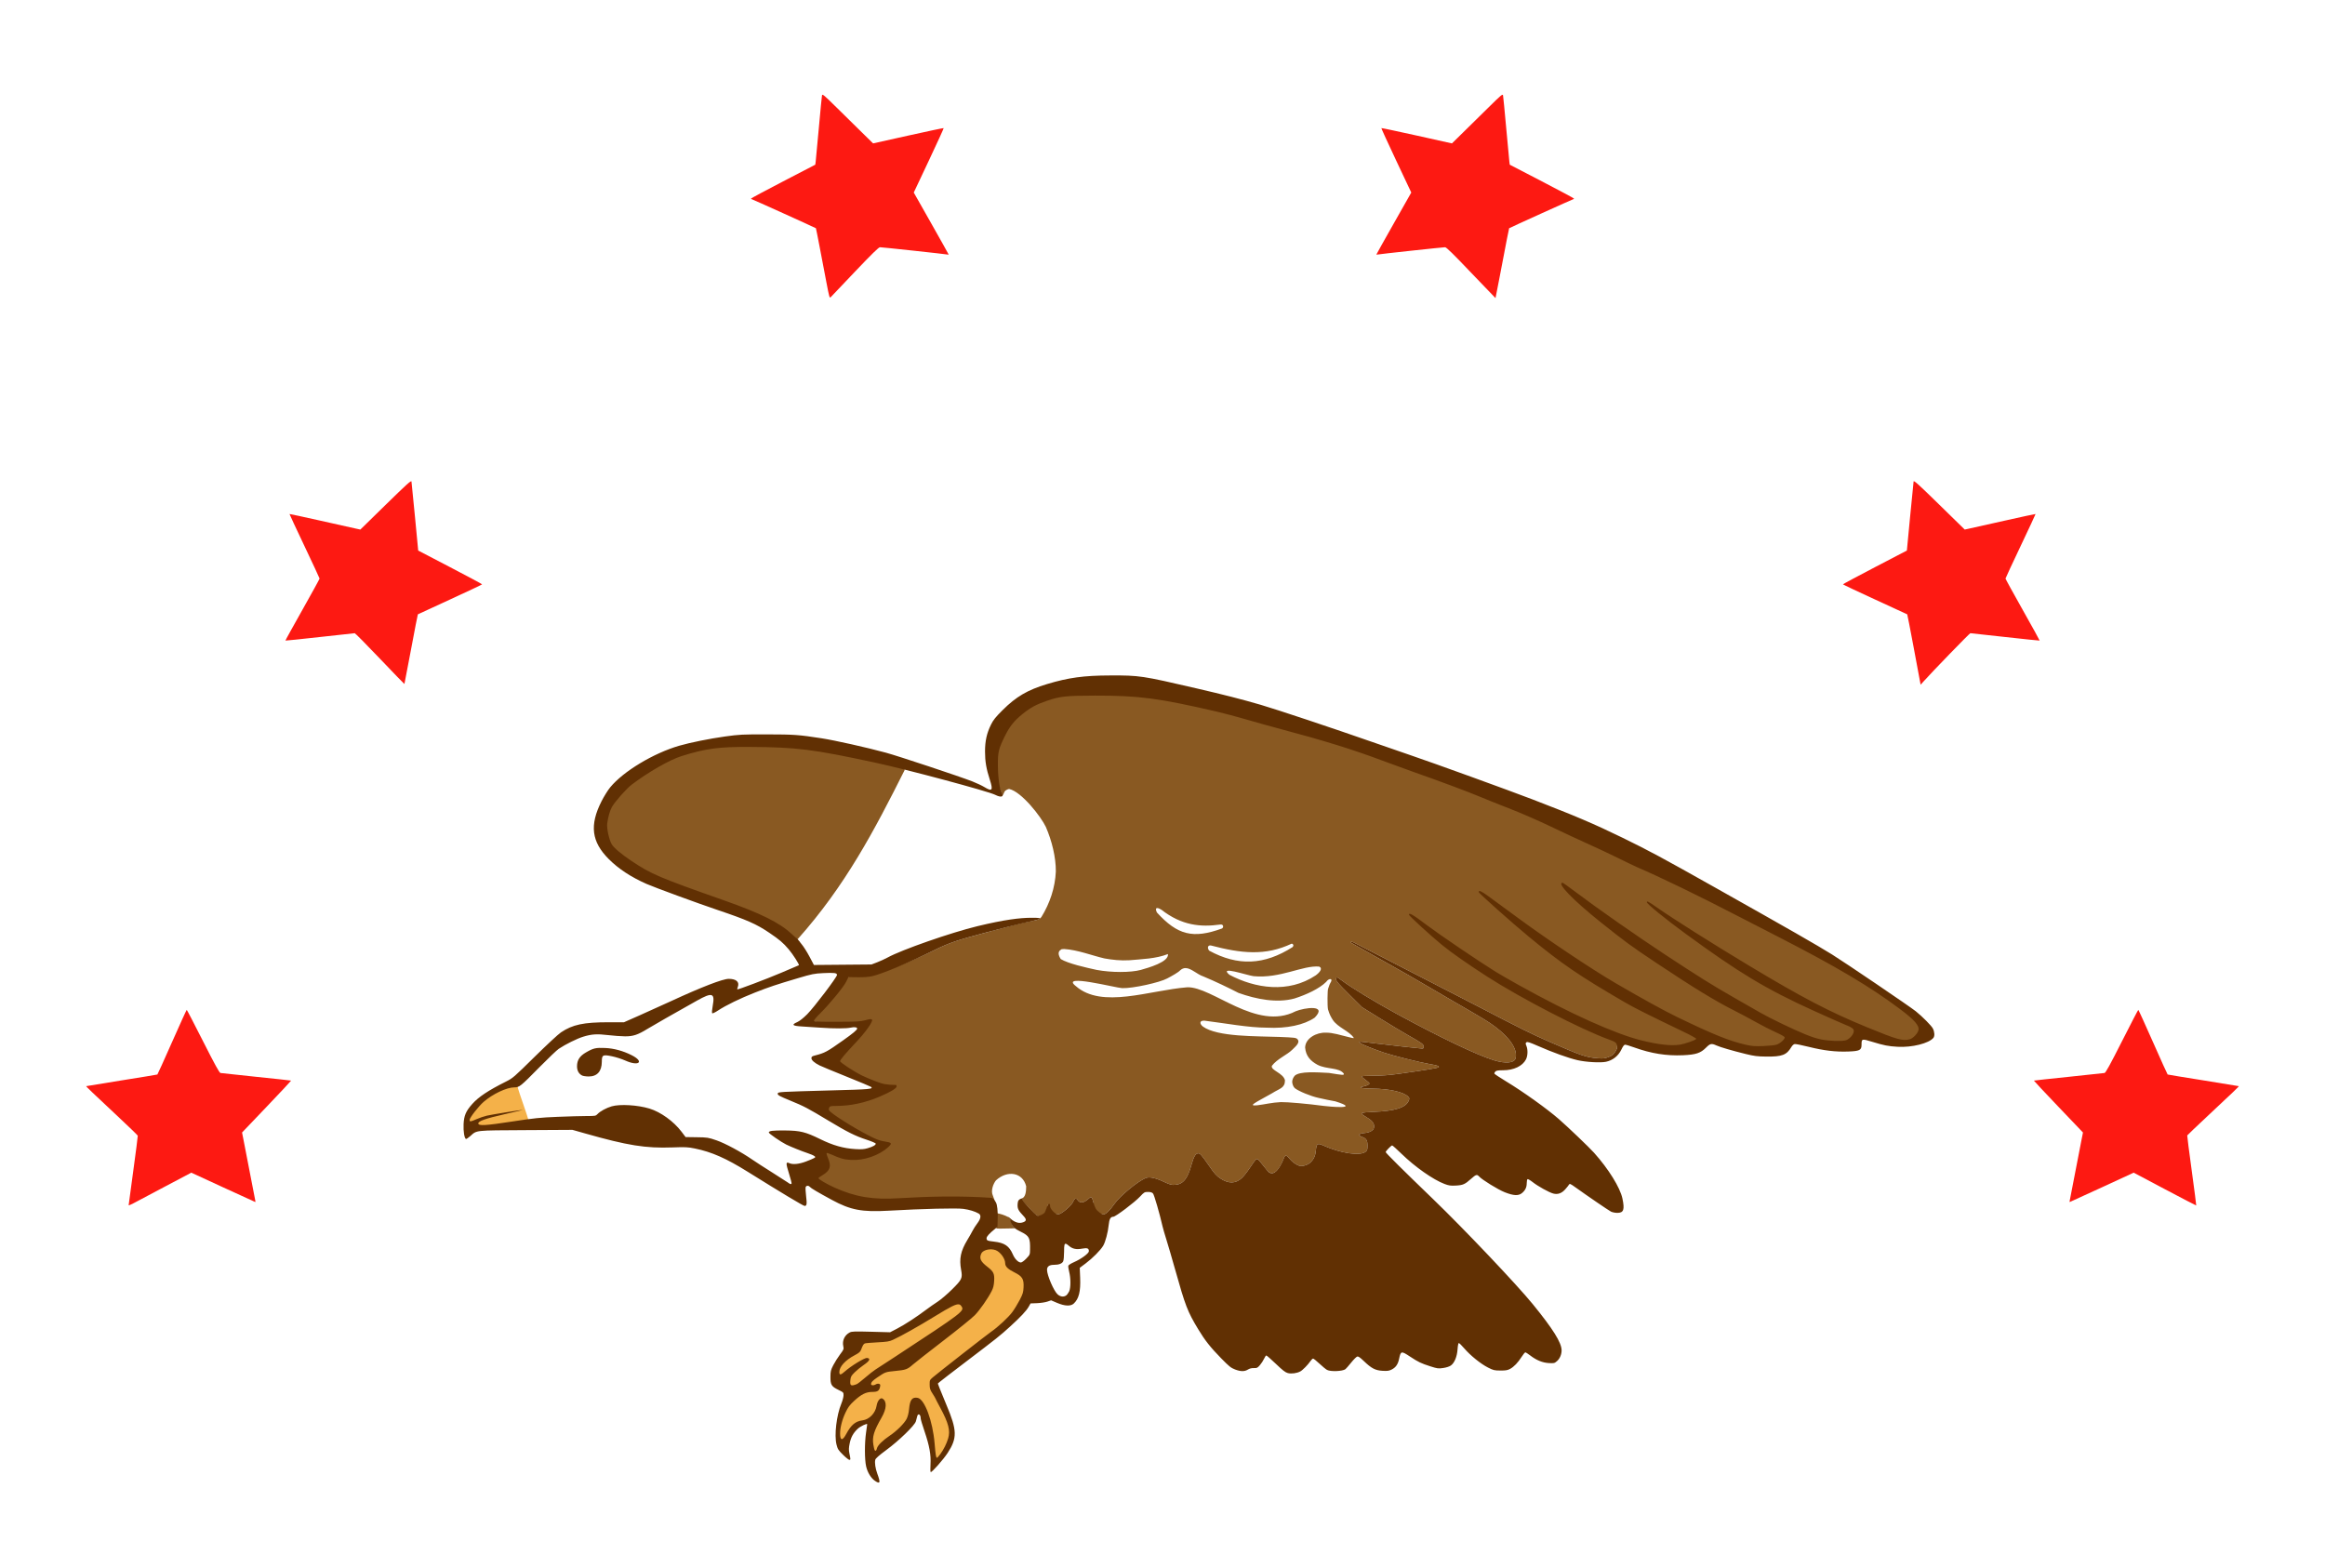
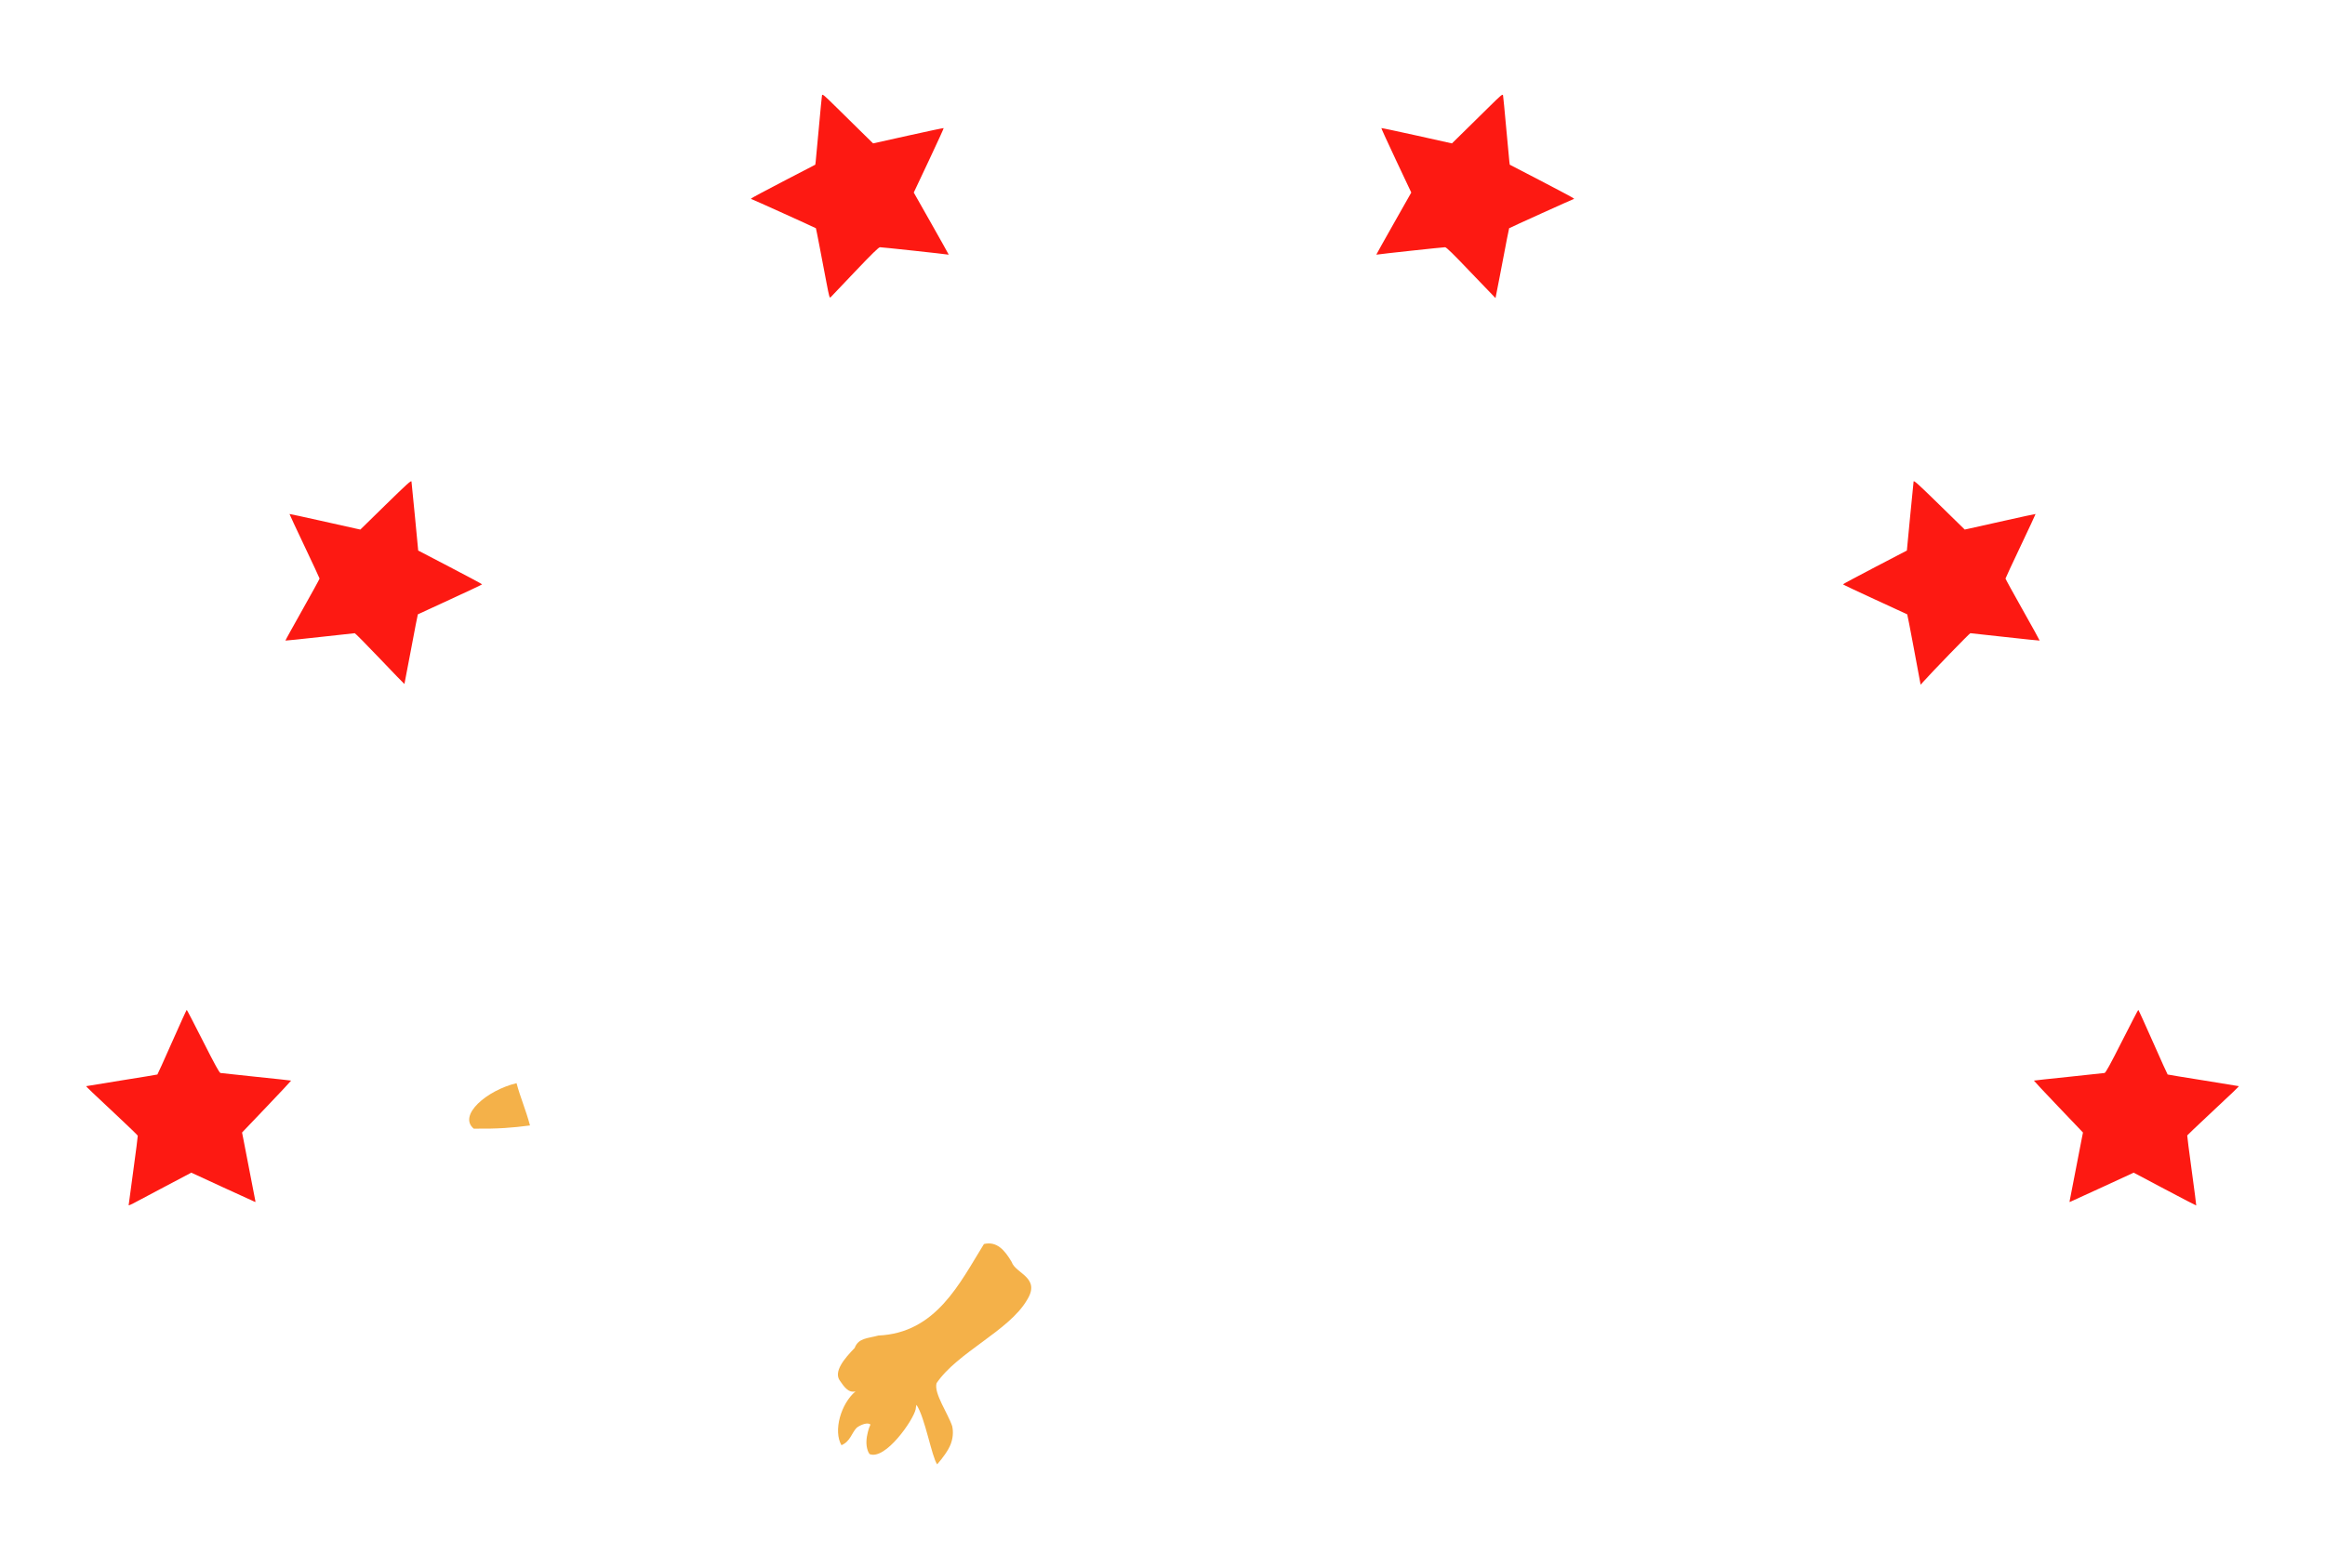
<svg xmlns="http://www.w3.org/2000/svg" width="1920" height="1294.7" version="1.1" viewBox="0 0 1920 1294.7">
  <defs>
    <clipPath id="clipPath1141">
      <path d="m71.359 76.801v1139.2h697.21c0.057-0.04 0.116-0.08 0.18-0.121 0.113-0.46 0.419-0.725 0.695-1.147-0.045 0-0.024-3e-4 -0.07 0-1.22-0.044-1.215-1.238-0.068-1.272h0.113c0.521 0.019 0.484 0.017 0.781 0.027 0.067-0.088 0.173-0.292 0.219-0.361 0.24-0.361 0.522-0.514 0.762-0.518 0.224-0.01 0.152 0.335 0.145 0.602 0.19-0.206 0.135-0.147 0.406-0.441 0.24-0.261 0.484-0.377 0.691-0.389 0.505-0.029 0.794 0.563 0.289 1.195 0.378 0.013 0.431 0.014 1.301 0.043 1.26 0.042 1.26 1.315 0 1.274-1.63-0.054-1.989-0.066-2.43-0.082-0.278 0.302-0.889 0.969-1.092 1.192h75.762c-0.043-0.203-3e-3 -0.464 0.164-0.758 0.048-0.085 0.093-0.171 0.139-0.258 0.113-1.233 0.307-2.128 0.197-1.27-0.11 0.86 0.572-3e-4 0.98-0.213 1e-3 -7e-4 3e-3 0 4e-3 0 0.037-0.032 0.115-0.093 0.154-0.125-0.069-0.149-0.11-0.339-0.107-0.572 0.178-14.23 0.16 2.921-0.992-19.75-0.029-0.568-0.049-1.135-0.074-1.703-0.454 0.258-0.937 0.412-1.467 0.379-4.231-0.267-2.43-14.364-1.004-14.77 0.262-0.659 0.581-0.932 0.941-0.635 0.373-0.952 0.742-1.904 1.111-2.857-6e-3 -3.293 0.046-6.586 0.152-9.877 0.041-1.272-0.652-3.054 0.381-3.797 0.097-0.07 0.185-0.097 0.268-0.09 0.221 0.019 0.396 0.293 0.555 0.652 0.138-0.492 0.281-0.787 0.443-0.436 0.246 0.533 0.18 1.113 0.041 1.707 0.084 0.212 0.17 0.411 0.266 0.557 0.06 2.096 0.119 3.427 0.125 4.961 0.058 0.164 0.104 0.319 0.127 0.445 0.587 3.298 0.348 6.69 0.521 10.035 0.093 3.811 0.177 6.699 0.242 9.455 1.05-1.318 2.039-2.089 2.484-0.451-0.02 0-0.036-0.012-0.06-0.014-0.953-0.084-1.281 1.437-2.037 2.023-0.115 0.089-0.228 0.193-0.342 0.293 0.023 1.171 0.03 2.376 0.039 3.586 0.147 0.01 0.298 0.016 0.414 0.053 0.318-1.279 0.548-2.584 0.953-3.838 0.162-0.502 0.898-1.262 1.117-1.723 0.08 0.431 0.136 0.976 0.156 1.666 0.042 1.436-0.659 2.795-0.988 4.193-0.498 0.173-1.201 0.841-1.639 0.869 5e-3 1.809-7e-3 3.746-0.045 5.996-0.015 0.908 0.627 2.302-0.18 2.721-0.139 0.072-0.26 0.064-0.369 0 0.067 1.188 0.137 2.484 0.213 4 0.103 2.054-0.041 4.112-0.074 6.168 0.23 0.184 0.521 0.332 0.609 0.604 0.132 0.404-5e-3 0.854-0.072 1.273-0.068 0.427-0.14 0.961-0.27 1.496h999.31v-1139.2zm773.83 1099.5c-0.149 0.379-0.295 0.759-0.447 1.137-0.151-0.411-0.32-0.552-0.494-0.502-1.227 3.086-1.176 14.487 2.022 14.002 0.117-0.018 0.263-0.129 0.42-0.275-0.212-4.922-0.32-9.849-0.377-14.775-4e-3 -0.381-3e-3 -0.762-6e-3 -1.143-0.109 1.004-0.215 2.009-0.33 3.012-0.277-0.8-0.541-1.252-0.787-1.455zm-662.77-291.88c2e-3 -8.5e-4 4e-3 -9.1e-4 6e-3 0 0.02 0.011 8e-3 0.15-0.064 0.473-0.08 0.355-0.153 0.711-0.23 1.066 0.149-0.068 0.304-0.127 0.453-0.174-0.309-0.315-0.31-0.435 0.713-0.939 0.431-0.213 0.706-0.307 0.863-0.303 0.268 7e-3 0.194 0.304-0.025 0.799 0.182-0.015 0.389 0.341 0.58 0.465 0.806 0.52-7e-3 0.703-0.779 0.846 0.03 0.191-0.049 0.44-0.18 0.553-0.027 0.023-0.054 0.046-0.082 0.068 2e-3 4e-3 5e-3 7e-3 8e-3 0.012 3e-3 5e-3 -0.017-0.01-0.016-6e-3 -0.416 0.327-0.954 0.537-1.478 0.561-0.269 0.012-0.401-0.359-0.602-0.539-0.616-0.551-0.119-1.028 0.512-1.326-0.013-0.677 0.256-1.528 0.322-1.555zm-0.322 1.555c6.9e-4 0.036 2e-3 0.074 4e-3 0.109 9e-3 -0.042 0.02-0.083 0.029-0.125-0.011 5e-3 -0.022 0.01-0.033 0.016zm6.402-0.102c0.106-5e-3 0.22-1e-3 0.34 0.01 8.3 0.742 16.588 1.62 24.885 2.397 3.396 0.318 6.795 0.614 10.193 0.906 4.845 0.417 9.697 0.755 14.541 1.182 0.606 0.063 1.948 0.136 2.611 0.404 0.232 0.094 0.67 0.184 0.615 0.428-0.474 2.124-1.692 2.56-3.037 4.006-0.347 0.373-0.648 0.785-0.955 1.193 0.046 0.296 0.09 0.584 0.168 1.025 0.334 1.895-3.583-1.42-1.857-0.57 1.417 0.698 0.981 0.68-0.109-1.301 0.542-0.672 1.849-2.398 2.814-3.209-0.141-0.012-0.281-0.025-0.422-0.039-4.845-0.427-9.695-0.767-14.541-1.184-3.404-0.293-6.809-0.588-10.211-0.906-8.289-0.776-16.569-1.655-24.861-2.397-1.796-0.161-1.764-1.873-0.174-1.945zm-5.652 0.238c-0.191 0.105-0.231 0.147-0.617 0.461 0.127 0.211 0.356 0.303 0.744 0.164 0.086-0.031 0.175-0.086 0.264-0.143-0.187-0.264-0.254-0.337-0.391-0.482zm-0.916 0.699c-0.033 0.026-0.056 0.046-0.092 0.074-0.02 0.016 0.069 0.019 0.076-0.01 6e-3 -0.021 0.01-0.043 0.016-0.065zm665.42 8.363c0.038 5e-3 0.074 0.031 0.109 0.084 0.143 0.215 0.257 0.444 0.352 0.68 0.024 0.024 0.049 0.047 0.068 0.07 0.478 0.564 0.361 1.436 0.568 2.147 1.033 3.536 0.647 1.494 1.027 3.912 0.139 0.885-0.463 1.237-0.889 0.92 0.012 0.284-0.013 0.566-0.088 0.846-0.33-0.749-0.417-1.607-0.416-2.504-0.016-0.104-0.034-0.213-0.047-0.27-0.87-1.871-2.4-3.764-1.822-5.543 0.099-0.304 0.483-0.256 0.869-0.078 0.086-0.165 0.179-0.275 0.268-0.264zm0.732 6.154c0.027 0.181 0.062 0.423 0.135 0.93 0.052 0.361 0.196 0.599 0.369 0.729-0.026-0.603-0.226-1.212-0.502-1.824-7e-4 0.056-2e-3 0.111-2e-3 0.166zm0.416 2.506c0.155 0.35 0.361 0.677 0.639 0.973 0.863 0.918-2.07 1.147-1.26 0.182 0.319-0.38 0.517-0.765 0.621-1.154zm-451.71 1.08c0.591 5.5e-4 0.833 0.717 0.08 1.289-1.332 1.012-2.597 2.109-3.867 3.197-0.345 0.296-0.674 0.36-0.908 0.281-0.66 0.671-1.331 1.33-2.01 1.982-0.908 0.874-1.792-0.044-0.883-0.918 1.404-1.35 2.709-2.799 4.16-4.1 0.264-0.237 0.52-0.331 0.73-0.326 0.153 4e-3 0.198 0.145 0.289 0.238 0.566-0.469 1.139-0.93 1.725-1.375 0.251-0.191 0.487-0.27 0.684-0.27zm451.46 0.869c0.318-3e-3 0.643 0.309 0.654 0.939 0.326 18.442 0.462 19.515 0.277 38.842-0.04 4.17-0.125 8.341-0.279 12.508-0.026 0.716-0.172 1.422-0.262 2.133-0.012 0.097-0.046 0.194-0.043 0.291 0.015 0.476 0.064 0.949 0.096 1.424 0.032 3.933 0.018 3.67 0.096 7.566 0.013 0.665 0.051 1.329 0.049 1.994-5e-3 1.253-0.118 2.505-0.148 3.758-0.029 1.182-0.038 2.363-0.057 3.545-0.011 3.657-0.052 3.978 0.084 7.459 0.02 0.518 0.433 1.158 0.107 1.555 0.261 0.097 0.391 0.175 2e-3 0.156-0.427-0.021-1.009 0.267-1.281-0.062-0.343-0.416-0.081-1.075-0.102-1.613-0.137-3.507-0.095-3.839-0.084-7.514 0.019-1.192 0.027-2.384 0.057-3.576 0.018-0.745 0.058-1.489 0.088-2.234 0.019-0.48 0.06-0.959 0.062-1.439 2e-3 -0.668-0.037-1.338-0.051-2.006-0.078-3.925-0.064-3.58-0.094-7.514-0.028-0.56-0.071-1.118-0.084-1.678-2e-3 -0.09 0.028-0.178 0.039-0.268 0.086-0.668 0.229-1.333 0.254-2.006 0.153-4.159 0.238-8.319 0.277-12.48 0.184-19.314 0.049-20.388-0.277-38.828-0.011-0.63 0.301-0.948 0.619-0.951zm-390.13 15.588c0.037-1e-3 0.076-1e-3 0.115 0 3.233 0.098 1.764 0.04 4.406 0.16 1.259 0.057 1.201 1.329-0.059 1.272-2.61-0.119-1.16-0.061-4.348-0.158-1.221-0.037-1.26-1.233-0.115-1.273zm-13.992 0.27c0.022-2e-3 0.04 0.05 0.051 0.174 0.058 0.636 0.414 0.406 0.729 0.188h2e-3c0.033-0.028 0.066-0.052 0.102-0.07 1e-3 -8.6e-4 3e-3 -5.5e-4 4e-3 -2e-3 0.188-0.128 0.344-0.214 0.385-0.041 0.342 0.054 0.717 0.278 0.969 0.285 0.129 4e-3 -0.19-0.176-0.285-0.264 0.099-0.031 0.198-0.063 0.297-0.094 1.203-0.376 1.58 0.853 0.373 1.217-0.073 0.022-0.147 0.044-0.221 0.066-0.426 6e-3 -0.693 0.017-0.861 0.023-0.159 0.128-0.302 0.282-0.447 0.434-0.014 0.046-0.029 0.091-0.047 0.137-0.024 0.06-0.041 0.035-0.057-0.029-0.238 0.244-0.486 0.466-0.807 0.545-0.679 0.168-0.341-2.552-0.186-2.568zm1.91 1.35c-0.044-3e-3 -0.212 0.017-0.266 0.055-0.011 8e-3 -0.022 0.017-0.033 0.025 0.086-0.018 0.182-0.04 0.293-0.07 0.011-3e-3 0.015-4e-3 0.016-6e-3 -2e-3 -5.2e-4 -6e-3 -4e-3 -0.01-4e-3zm-64.02 7.625c0.3-2.3e-4 0.616 0.277 0.689 0.863 0.128 1.028 0.048 0.418 0.242 1.83 0.172 1.249-1.087 1.247-1.273 0-0.185-1.239-0.109-0.682-0.232-1.672-0.083-0.664 0.235-1.021 0.574-1.022zm-268.91 11.477c0.55-0.019 1.066 0.576 0.873 1.641-0.011 0.058-0.027 0.233-0.051 0.43 0.845 0.427 0.837 1.404-0.553 1.633-0.189 0.031-0.378 0.063-0.566 0.094 0.031 0.552-0.059 0.857-0.428 0.293-0.373-0.57-0.992-1.04-1.117-1.709-0.041-0.222 0.307-0.342 0.67-0.408 0.043-0.203 0.09-0.437 0.146-0.744 0.151-0.828 0.598-1.214 1.025-1.228zm-0.578 3.842c-0.089 0.015-0.178 0.03-0.268 0.045 0.089-0.01 0.262 0.06 0.268-0.029 3.7e-4 -5e-3 -3.3e-4 -0.011 0-0.016zm-2.16 15.436c0.431-0.024 1.066 0.556 1.482 1.555 0.041 0.099 0.206 0.226 0.125 0.297-0.537 0.469-1.127 0.915-1.795 1.164-0.228 0.085-0.579-0.017-0.693-0.232-0.147-0.276-0.208-0.587-0.242-0.904-0.501-0.157-0.722-0.354-0.074-0.494 0.011-2e-3 0.021-5e-3 0.031-8e-3 -5e-3 -0.075-9e-3 -0.152-0.016-0.227-0.018-0.203-0.089-0.655 0.107-0.602 0.217 0.059 0.417 0.157 0.609 0.273-2e-4 -0.547 0.191-0.807 0.465-0.822zm-2.857 12.492c0.033-0.011 0.05 0.2-0.018 0.736-0.011 0.091-0.023 0.176-0.035 0.262 0.05 0.421 0.246 0.915 0.531 1.373 0.127-0.116 0.257-0.17 0.385-0.166 3e-3 9e-5 5e-3 -1.4e-4 8e-3 0 0.106-0.639 2.887 1.659 1.184 1.73-0.143 6e-3 -0.08-6e-3 -0.209 2e-3 0.172 1.198-0.757 0.84-1.397 0.271-0.712 0.218-0.856 0.238-0.768-0.1 0.065-4e-3 0.162-0.015 0.305-0.035 0.076-0.011 0.171-0.028 0.277-0.045-0.024-0.025-0.046-0.051-0.068-0.076-0.041-4e-3 -0.189 0.011-0.221 2e-3 -0.11 0.034-0.209 0.066-0.275 0.09 8e-3 -0.027 0.019-0.057 0.029-0.088-0.278-0.203-0.07-0.862 0.219-2.959-0.067-0.559 8e-3 -0.984 0.053-0.998zm-0.723 14.275c0.456-0.013 0.847 0.188 0.898 0.787 0.031 0.357 0.324 0.798 0.092 1.07-0.138 0.162-0.278 0.309-0.42 0.443-8e-3 0.044-0.018 0.09-0.031 0.139 0.121 0.234 0.197 0.539 0.197 0.918 3e-4 0.363 0.223 2.703-1.371 1.74-0.705-0.426-1.234-1.551-0.896-2.303 0.072-0.161 0.231-0.2 0.426-0.184 0.296-0.893 1.177-0.961 1.603-0.242 0.024-0.022 0.048-0.045 0.072-0.068 0.17-0.954-0.988-1.036-1.568-1.09-1.317-0.123-4e-3 -1.183 0.998-1.211zm0.498 2.369c-0.203 0.186-0.406 0.343-0.598 0.477 0.037 7e-3 0.074 0.012 0.109 0.016 0.124-0.036 0.255-0.072 0.398-0.111 0.017-0.021 0.033-0.044 0.045-0.072 0.037-0.084 0.065-0.164 0.086-0.238-0.013-0.024-0.028-0.048-0.041-0.07zm-0.107 0.402c-0.057 0.023-0.131 0.052-0.23 0.094 0.093-7e-3 0.173-0.035 0.23-0.094zm742.49 45.496c0.03 0 0.061-5e-4 0.092 0 0.122 0 0.247 0.013 0.367 0.01 1.258-0.077-0.873 2.302-0.158 1.264 0.263-0.382 0.392-0.531-0.889 0.439-1.445 1.095-1.369 1.181-2.381 2.549-0.75 1.012-1.909 0.554-1.182-0.475 1.155-1.633 1.054-1.73 2.713-3.023 0.361-0.281 0.749-0.54 1.174-0.709 0.084-0.033 0.173-0.047 0.264-0.051zm-2.818 133.59c-0.122 0.971-0.238 1.941-0.346 2.914 0.166-0.425 0.339-0.848 0.51-1.271-0.045-0.546-0.103-1.094-0.164-1.643zm0.904 18.197c7e-3 0.334 0.013 0.848 0.019 1.129 0.043-0.06 0.091-0.128 0.135-0.19-0.056-0.308-0.106-0.621-0.154-0.94zm0.365 2.012c-0.103 0.1-0.206 0.197-0.311 0.293 0.093 2.842 0.196 1.746 0.432 3.227-3e-3 -1.104-0.02-2.131-0.035-3.17-0.028-0.118-0.059-0.23-0.086-0.35zm-125.39 16.795c0.318 0 0.644 0.315 0.662 0.945 0.036 1.306 0.182 2.603 0.352 3.897 0.164 1.25-1.099 1.416-1.262 0.166-0.175-1.348-0.328-2.702-0.363-4.062-0.016-0.63 0.293-0.945 0.611-0.945zm125.49 7.797c-0.075 0.084-0.174 0.201-0.307 0.379-0.019 0.268-0.038 0.536-0.057 0.805h0.104c0.035-0.4 0.157-0.791 0.26-1.184z" fill="#f00" />
    </clipPath>
    <clipPath id="clipPath4259">
-       <path d="m1591.4 569.52-37.312 0.264c-3.084 0.491-6.184 0.871-9.256 1.445-5.842 0.524-11.665 1.338-17.525 1.572-31.89 1.277-76.736 0.273-105.79-0.283-41.489-0.794-82.976-1.81-124.46-2.992-63.12 0.468-126.24 0.917-189.36 1.307-461.81 2.853-282.41 3.915-617.25-0.445 0.193 30.206 0.317 60.412 0.285 90.617 3.258 2.513 5.771 7.183 5.771 14.496v16.318c0 7.444-2.596 12.17-5.941 14.641-0.172 46.497-0.436 92.994-0.789 139.49 1.361-1.433 2.932-2.719 4.93-3.641 8e-3 -4.901 0.989-8.827 4.012-8.957 1.236-0.053 2.813 0.527 4.803 1.934 8.166 5.774 14.042 7.645 14.713 11.867 0.985-0.35 2.012-0.511 3.049-0.471 4.516 0.175 9.206 4.168 11.26 12.984 6.15 26.4 2.864 13.363 9.832 39.115 1.517 5.607 1.138 10.125-0.32 13.396 1.062-0.281 2.218-0.429 3.465-0.404 3.216 0.064 6.996 1.222 11.084 3.877 11.016 7.155 5.091 3.572 17.854 10.617 16.093 8.884 15.949 24.41 4.201 24.244-1.955 1.587-4.684 2.966-8.287 3.945-17.039 4.633-19.835 6.174-36.48 8.016-2.691 0.298-5.414 0.088-8.121 0.131-22.28 0.356-22.274-23.124 0-22.51 1.57 0.043 3.149 0.295 4.711 0.131 8.549-0.899 12.817-1.709 18.133-3.025-1.463-0.939-1.395-0.848-4.156-2.6-8.368-5.307-10.581-12.039-8.822-16.814-2.227 0.541-4.654 0.294-6.973-1.051 4.6e-4 4.796-3.429 9.36-6.936 12.641-8.769 8.204-20.83 11.428-32.625 12.977-0.078 11.783-0.183 23.566-0.248 35.35-0.097 17.606-0.091 35.212-0.102 52.818 2.909-0.099 5.818-0.19 8.727-0.285-0.078-1.456 0.018-3.006-0.217-4.379 17.831-2.326 35.515-6.548 53.492-6.979 13.457-0.323 27.843-0.401 42.9-0.283 54.328 0.427 114.03 3.309 172.4 6.594 15.509-0.169 29.602-0.223 43.977-0.334-0.208-1.265 0.824-2.637 3.35-2.705 1.984-0.053 3.969-0.107 5.953-0.16 2.734-0.074 3.695 1.456 3.266 2.814 7.212-0.048 13.789-0.048 20.758-0.082-2.581-0.593-3.682-1.97-0.342-2.527 2.092-0.349 1.982-4.362 4.025-4.856 2.836-0.684 5.898-0.959 9.008-0.957 5.182 0 10.497 0.77 15.117 1.688 3.552 0.705 7.088 1.637 10.434 3.021 1.951 0.807 3.549 2.284 5.309 3.455 7.295 0 16.033-0.1 23.131-0.092 0.358-0.576 0.681-0.844 1.057-1.516 1.442-2.58 2.409-5.422 3.188-8.273 0.496-1.816 0.404-3.745 0.605-5.617 0.238-2.203 1.432-3.243 2.568-3.244 1.288 0 2.504 1.333 2.172 3.822-0.302 2.266-0.266 4.602-0.906 6.797-0.803 2.754-1.848 5.454-3.156 8.01 2.93 0.01 6.702-0.048 9.604-0.039 89.044 0.284 176.57 2.127 278.87 4.525-5.227-4.647-13.231-11.529-15.199-13.5-8.235-8.246-15.947-17.048-23.062-26.277-5.072-6.579-9.366-13.749-13.398-21.012-0.787-1.417-1.435-2.986-1.807-4.58-0.569 0.391-0.493 0.237-0.029-0.203-0.075-0.361-0.132-0.72-0.15-1.084-1.938 4.229-4.686 5.816-8.627 0.287-2.901-4.07-9.445-7.268-8.703-12.211 0.836-5.573 2.497-9.041 4.662-11.162 1.169-3.663 4.431-6.055 8.646-6.164 3.743-0.097 8.236 1.613 12.676 5.824 3.004 1.051 4.402 2.725 4.613 4.777 0.174 0.183 0.347 0.366 0.521 0.549 3.511 3.686 5.362 7.341 5.951 10.594 6.54 9.73 13.572 20.92 14.623 22.279 0.539 0.697 0.996 1.155 1.525 1.826 7.388-5.272 14.662-10.705 21.793-16.32 4.377-3.446 8.576-4.974 12.141-5.109 10.695-0.406 15.679 11.714 2.602 22.119-7.06 5.617-14.279 11.029-21.602 16.297 9.462 9.661 18.952 17.578 32.18 29.197 1.783 1.566 3.583 3.112 5.371 4.672 57.651 1.366 108.96 2.624 189.37 4.354 7.71 0.166 12.983 2.636 16.023 5.963 24.448-0.526 48.897-1.049 73.35-1.234 21.901-0.166 43.802 0.449 65.703 0.674 0.888 0.068 1.688 0.136 2.596 0.185 0.443-0.067 0.857-0.152 1.324-0.203-0.094-5.26 0.032-12.68 0.865-23.854 1.996-26.767 3.925-53.549 4.93-80.371 0.277-7.383 0.522-14.769 0.756-22.154-4.267-2.954-7.166-9.227-5.867-18.656 1.338-9.715 0.738-4.25-0.051-24.686-1.349-35.111-1.301-30.365-4.289-61.914-1.196-12.631 4.357-20.155 10.615-21.584-1.544-54.932-4.758-129.34-6.332-168.52-0.21-5.232 0.728-9.392 2.311-12.572-0.621-6.785-1.3-14.373-1.83-20.203-0.621-6.833 0.758-12 3.16-15.424zm-760.91 12.268c0.453-0.014 0.776 0.34 0.643 0.867 0.526 0.467 0.691 1.301-0.387 2.189-1.524 1.256-2.322 2.104-3.164 2.865 0.023 0.043 0.042 0.088 0.059 0.135 0.143 0.394 0.138 3.295-1.272 3.012-0.209-0.042-0.311-0.202-0.367-0.416-0.025-0.011-0.05-0.025-0.076-0.041-0.164-0.099-0.117-0.264 8e-3 -0.451 0.013 0.175 0.03 0.346 0.068 0.492 0.935 0.425 1.201-2.09 1.174-2.16-0.019-0.049-0.042-0.096-0.068-0.141-0.174 0.164-0.423 0.372-0.627 0.568-0.013 0.015-0.028 0.03-0.041 0.045 0.01 0.142 0.019 0.279 0.033 0.451-0.102 0.224-0.382 0.501-0.539 0.742-0.014-0.195-0.033-0.385-0.064-0.561-0.299 0.33-0.618 0.68-1.004 1.102-0.695 0.761-1.141 2.398-2.156 2.219-0.064-0.011-0.118-0.033-0.168-0.061-0.545 0.38-1.022 0.36-1.402 0.193-0.165 0.191-0.314 0.396-0.473 0.592-0.992 1.224-2.232 0.21-1.232-1.008 0.22-0.268 0.424-0.551 0.66-0.805 0.772-0.83 1.453-1.537 2.113-2.207 0.359-0.423 0.708-0.855 1.092-1.256 0.934-0.975 1.459-1.294 2.033-1.836-0.068-0.141-0.143-0.296-0.238-0.5-0.266-0.571 0.331-0.84 0.582-0.262 0.058 0.134 0.09 0.205 0.135 0.305 0.305-0.297 0.581-0.567 0.918-0.896 0.165-0.161 0.328-0.273 0.482-0.344 0.569-0.531 1.01-0.97 1.861-1.68 0.148-0.195 0.228-0.302 0.398-0.525 0.328-0.431 0.705-0.619 1.02-0.629zm-233.22 8.35c24.936 0.469 49.709 3.506 74.586 5.006 22.242 1.341 22.253 23.667 0 22.51-25.022-1.301-49.915-4.591-74.986-5.01-22.28-0.372-21.878-22.925 0.4-22.506zm215.26 24.896c0.636 2e-5 1.311 0.629 1.391 1.887 0.399 6.334 0.182 3.345 0.633 8.971 0.201 2.513-2.338 2.716-2.539 0.203-0.458-5.723-0.237-2.666-0.641-9.174-0.078-1.258 0.52-1.887 1.156-1.887zm22.48 141.55c2.706 2e-3 5.408 0.157 8.111 0.24 2.52 0.078 2.372 2.614-0.148 2.541-2.654-0.076-5.307-0.238-7.963-0.236-2.521 2e-3 -2.521-2.546 0-2.545zm-186.65 22.789c0.387-3.5e-4 0.871 0.257 1.371 0.865 1.521 1.849 3.415 3.489 4.572 5.619 1.203 2.215-1.376 3.493-2.277 1.139-0.635-1.658-3.205-3.513-4.023-4.887-0.887-1.489-0.495-2.736 0.357-2.736zm21.244 15.162c0.074 2e-3 0.15 7e-3 0.229 0.014 1.151 0.105 2.3 0.238 3.453 0.314 3.689 0.246 7.388 0.325 11.074 0.635 2.512 0.211 2.512 2.755 0 2.547-3.731-0.309-7.475-0.39-11.209-0.639-1.185-0.079-2.365-0.215-3.549-0.322-2.432-0.22-2.294-2.608 2e-3 -2.549zm-67.877 2.51c21.275-0.159 22.294 21.601 0.377 22.488-1.96 0.079-3.921 0.159-5.881 0.238-22.265 0.901-23.164-21.611-0.898-22.49 1.792-0.071 3.583-0.142 5.375-0.213 0.348-0.014 0.69-0.021 1.027-0.023zm82.293 4.771c0.083-9.3e-4 0.169-1e-3 0.26 0 0.729 0.012 1.724 0.089 3.269 0.049 2.126-0.056 2.506 1.749 1.059 2.353-0.283 0.407-0.88 0.707-1.781 0.668-2.343-0.102-3.783-0.176-6.01-0.236-0.171-4e-3 -0.623 0.134-0.516 0 0.441-0.55 0.795-0.985 1.105-1.346-0.315-0.323-0.674-0.717-1.105-1.201-0.133-0.149 0.4-5e-3 0.6 0 0.613 0.017 1.171 0.035 1.711 0.055 0.42-0.263 0.827-0.335 1.408-0.342zm-18.258 32.707c0.913-0.055 1.56 0.998 0.709 2.416-0.472 0.787-0.955 1.566-1.416 2.359-0.139 0.239-0.256 0.496-0.369 0.758 0.068 0.055 0.14 0.124 0.217 0.213 0.573 0.664 0.179 0.649-0.465 0.371-0.269 0.647-0.553 1.279-1.041 1.736-0.23 1.264-0.475 2.468-1.113 2.098-0.432-0.25-0.767-0.667-0.998-1.15-0.413 0.04-0.817-0.01-1.166-0.189-0.531-0.273 0.014-0.846 0.799-1.484 1e-3 -0.076 3e-3 -0.152 0.01-0.227 0.011-0.125 0.595-1.147 1.272-2.299 0.109 0.194 0.454 0.478 0.871 0.758 0.446-0.481 0.513-0.856-0.316-0.98-0.185-0.028-0.317-0.03-0.412-0.018 0.82-1.39 1.729-2.895 1.945-3.256 0.446-0.743 0.997-1.077 1.475-1.105zm-1.324 6.117c0.081-0.196 0.164-0.39 0.248-0.584-0.372-0.301-0.622-0.118-0.811 0.311 0.199 0.107 0.387 0.198 0.562 0.273zm-3.668 5.783c3.724-0.016 7.383 0.063 11.182 0.248 2.762 0.135 5.524 0.296 8.275 0.564 2.458 0.24 4.899 0.639 7.348 0.959 0.382 0.05 0.689 0.155 0.939 0.289 0.455-0.903 2.065-0.611 3.119-0.773 4.099-0.631 8.491-0.752 12.623-0.963 1.407-0.072 1.938 0.687 1.772 1.397 0.048-0.022 0.087-0.036 0.119-0.039 0.08-8e-3 0.141 0.114 0.221 0.24 2e-3 1e-3 4e-3 9.3e-4 6e-3 2e-3 0.106 0.063 0.096 0.061 0.172 0.137 0.102 0.102 0.063 0.205-0.019 0.211 0.012 0.053 0.054 0.117 0.053 0.164 0.594-0.581 1.206-1.197 1.682-1.555 0.051-0.398 0.138-0.698 0.27-0.742 0.012-4e-3 0.024-6e-3 0.037-6e-3 0.09 3e-3 0.199 0.117 0.326 0.371 0.261-0.095 0.454-0.057 0.547 0.184 0.096 0.248 0.088 0.502 0.023 0.758 0.383 0.546 0.763 1.092 0.648 1.699-0.197 1.045-2.235 0.397-4.125-0.162-1.613 1.58-3.202 3.041-3.346 1.457-2.018 0.205-10.931 1.147-12.35 0.621-0.179-0.067-0.36-0.163-0.537-0.279-0.272 0.064-0.513 0.028-0.693-0.201-0.124-0.157-0.139-0.329-0.088-0.504-0.047-0.057-0.011-0.128-0.055-0.188-0.34 0.315-0.921 0.505-1.725 0.4-2.432-0.317-4.854-0.714-7.295-0.951-2.7-0.263-5.41-0.418-8.119-0.549-5.903-0.285-11.811-0.351-17.713-0.039-2.518 0.134-2.652-2.412-0.135-2.543 1.028-0.054 2.055-0.139 3.084-0.16 1.263-0.026 2.513-0.042 3.754-0.047zm41.871 4.439c0.146-0.015 0.532-0.055 0.598-0.06-0.305-0.515-0.462-0.901-0.512-1.193-0.086 0.539-0.115 0.954-0.086 1.254zm0.086-1.254c0.012-0.075 0.029-0.162 0.043-0.242-0.021 1e-3 -0.043 3e-3 -0.065 4e-3 -4e-3 0.069 7e-3 0.152 0.021 0.238zm0.043-0.242c0.495-0.024 0.996-0.047 1.486-0.072 0.308-0.016 0.578-0.07 0.811-0.148-1.046-0.281-1.931-0.43-2.242-0.084-0.022 0.11-0.036 0.203-0.055 0.305zm2.297-0.221c0.297 0.08 0.605 0.167 0.92 0.26 0.07-0.068 0.126-0.111 0.195-0.18-0.152-0.019-0.322-0.129-0.465-0.357-0.028-0.045-0.052-0.081-0.072-0.111-6e-3 -3e-3 -0.012-5e-3 -0.018-8e-3 -0.167 0.144-0.297 0.307-0.561 0.396zm1.059-0.779c-1e-3 1e-3 -7e-4 2e-3 -2e-3 4e-3 1e-3 -6.8e-4 3e-3 -1e-3 4e-3 -2e-3 -8.8e-4 -2.1e-4 -1e-3 -2e-3 -2e-3 -2e-3zm-210.59 3.213c-0.055 0.621 0.087 1.262 0.303 1.908-0.109-0.62-0.203-1.258-0.303-1.908zm1041.8 8.094c0.56-7e-3 1.165 0.472 1.404 1.549 0.216 0.972 0.738 1.926 0.65 2.918-0.332 3.754-2.549 4.737-6.156 5.744-2.251 0.628-4.624 0.761-6.959 0.85-5.102 0.194-8.337-0.472-13.26-1.178l-2.596-0.734c-2.426-0.685-1.718-3.155 0.701-2.447 0.753 0.22 1.507 0.44 2.26 0.66 1.935 0.281 3.858 0.663 5.805 0.844 4.803 0.445 8.319 0.545 13.051-0.338 1.321-0.247 4.471-0.683 4.668-2.85 0.087-0.957-0.417-1.875-0.625-2.812-0.307-1.384 0.337-2.197 1.057-2.205zm28.428 2.828c0.074-5.8e-4 0.152-1e-3 0.23 6e-3 4.053 0.232 1.883 0.08 6.506 0.482 2.512 0.219 2.246 2.751-0.266 2.533-4.552-0.396-2.424-0.247-6.387-0.473-2.438-0.139-2.378-2.531-0.084-2.549zm-303.92 2.889c0.637 0 1.273 0.63 1.273 1.891v4.695c0 2.521-2.547 2.521-2.547 0v-4.695c0-1.26 0.637-1.891 1.274-1.891zm121.93 4.305c0.588-4e-3 1.176-3e-3 1.764 2e-3 3.917 0.034 7.827 0.286 11.703 0.953 2.485 0.427 1.96 2.914-0.525 2.492-6.01-1.021-12.102-1.016-18.172-0.77-4.339 0.176-3.6 0.103-6.316 0.543-2.489 0.403-2.888-2.131-0.397-2.516 2.906-0.449 2.248-0.397 6.654-0.572 1.762-0.07 3.526-0.121 5.289-0.133zm67.502 1.311c0.139-2e-3 0.287 5e-3 0.443 0.023 1.973 0.238 3.903 0.663 5.856 1.031 2.477 0.467 2.256 2.954-0.231 2.537-1.982-0.332-3.925-0.811-5.922-1.039-2.348-0.269-2.233-2.521-0.146-2.553zm-961.63 0.605c-0.123 16.096-0.223 32.191-0.338 48.287 6.229-0.881 12.219-2.481 17.127-6.359-4.559-7.094-7.952-14.786 0.1-14.477 0.57 0.022 1.196 0.084 1.885 0.189 3.757 0.575 7.516 1.148 11.273 1.723-2.856-10.526-3.831-14.028-4.613-17.326-3.127 0.022-6.747-0.817-10.867-3.348-4.802-2.95-11.308-4.209-14.566-8.689zm819.33 4.172c0.139-4e-3 0.287 3e-3 0.443 0.019 3.346 0.362 1.541 0.117 5.404 0.791 2.483 0.433 1.596 2.777-0.895 2.385-3.341-0.526-1.745-0.32-4.781-0.643-2.35-0.249-2.258-2.496-0.172-2.553zm-74.248 7.012c0.074-9e-5 0.15 3e-3 0.229 8e-3 5.456 0.349 2.524 0.119 8.791 0.729 2.509 0.244 2.113 2.757-0.397 2.516-6.088-0.586-3.234-0.364-8.557-0.703-2.437-0.155-2.373-2.546-0.066-2.549zm-538.65 14.816c6.069 0.023 12.137 0.11 18.205 0.23 0.895 0.018 1.366 0.377 1.641 0.795h2.551c2.521 0 2.521 2.545 0 2.545h-2.061c4e-3 0.03 6e-3 0.061 0.01 0.092 0.105 0.812-0.084 0.482-0.326-0.092h-0.08c0.011 0.039 0.026 0.078 0.037 0.117 0.011 0.041-0.081-0.028-0.123-0.023-0.349 0.045-0.699 0.098-1.043 0.174-3.846 0.846 0.882 0.042-4.537 0.852-4.169 0.358-4.345 0.44-8.738 0.521-6.281 0.117-12.564-0.424-18.846-0.24-9.759 0.076-11.227 0.039-21.473 0.346-7.138 0.214-8.798 1.26-12.807-0.426l-1.902 0.387c-0.206 0.084-0.819 0.343-0.617 0.25 0.933-0.429 1.287-0.596 1.932-0.9-0.826-0.379-1.743-0.855-2.832-1.48-1.437-0.825 13.974-0.229 4.84-1.137 2.297-0.301 4.585-0.693 6.893-0.902 6.093-0.553 15.123-0.83 21.072-0.959 6.068-0.132 12.136-0.171 18.205-0.148zm0.07 2.547c-0.933-4e-3 -1.867 4e-3 -2.801 4e-3 2.76 0.086 5.52 0.165 8.279 0.113 0.869-0.016 1.486-0.034 2.084-0.053-2.521-0.029-5.042-0.055-7.562-0.064zm590.69 8.508c0.286-0.01 0.578-7e-3 0.875 0.01 3.174 0.18 6.972 1.898 11.014 5.732 24.078 22.842 13.204 11.638 32.928 33.312 14.997 16.48-1.714 31.649-16.668 15.129-17.751-19.61-8.217-9.658-28.746-29.713-11.581-11.314-8.276-24.168 0.598-24.471zm-778.9 0.51c-0.286 0.015-0.507 0.109-0.568 0.316-0.344 1.166-0.424 2.371-0.398 3.592 0.999-0.836 1.961-1.75 2.861-2.789 0.424-0.489-1.035-1.163-1.895-1.119zm-0.896 5.307c0.103 1.464 0.272 2.939 0.262 4.387 1.018 0.936 2.035 1.873 3.053 2.809 8.328 7.66 2.029 0.884-3.314-7.195zm144.75 15.158c0.395-7e-3 0.87 0.143 1.379 0.516 3.149 2.306 1.457 0.999 5.035 3.982 1.936 1.614 0.232 3.506-1.705 1.893-3.464-2.885-1.835-1.633-4.832-3.818-1.528-1.114-1.063-2.552 0.123-2.572zm59.588 17.377c2.287 0.035 2.211 2.426-0.229 2.551-2.98 0.153-5.962 0.277-8.943 0.396-2.519 0.101-2.621-2.444-0.102-2.545 3.015-0.121 6.031-0.248 9.045-0.398 0.079-4e-3 0.155-5e-3 0.229-4e-3zm568.23 14.744c18.112 0.264 34.039 7.995 49.188 16.938 4.598 2.715 8.466 6.509 12.699 9.764 17.665 13.582 3.274 31.791-13.955 17.66-10.542-8.647-12.754-11.437-27.711-17.398-5.715-2.278-11.867-3.284-17.883-4.576-2.9-0.623-6.045-2.206-8.822-1.162-8.622 3.241-11.431 16.187-21.875 16.887-22.233 1.489-28.429-13.359-7.57-21.197 6.071-2.281 8.587-10.307 14.59-12.602 6.779-2.591 14.084-4.418 21.34-4.312zm-634.99 7.045c0.417 8e-3 0.913 0.209 1.42 0.676 1.019 0.939 2.088 1.822 3.111 2.756 0.081-0.023 0.164-0.041 0.254-0.045 0.452-0.022 1.006 0.197 1.549 0.768 6.972 7.324 3.049 3.571 11.939 11.082 0.417 0.353 0.673 0.725 0.797 1.074 0.397 0.336 0.77 0.7 1.168 1.035-0.36-0.359-0.682-0.681-0.348-0.707 0.697-0.054 1.105 0.857 1.658 1.285 3.445 2.669-3.801-4.92-1.455-4.908 0.199 9.9e-4 0.468 0.057 0.816 0.178 1.044 0.362 2.283 0.377 3.131 1.086 0.783 0.654 1.12 1.736 1.414 2.713 0.996 3.309 1.475 6.886-0.561 10.049-1.923 2.989-3.837 2.875-6.644 3.365-4.656 0.814-5.181-3.916-0.527-4.746 1.792-0.32 3.329-0.029 4.019-2.205 0.244-0.77-3e-3 -1.624-0.143-2.42-0.028-0.16-0.093-0.311-0.125-0.471-0.492 0.209-1.219 0.112-1.978-0.521-6.764-5.645-13.323-11.525-19.801-17.494-1.275-1.175-0.857-2.428 0.131-2.541 0.056-6e-3 0.114-9e-3 0.174-8e-3zm197.77 4.139c0.013-6.1e-4 0.026-5e-4 0.039 0 0.129 4e-3 0.249 0.065 0.377 0.078-0.025 8e-3 -0.102 0.02-0.076 0.023 0.06 6e-3 0.121-0.016 0.182-0.014 0.117 3e-3 0.231 0.066 0.34 0.102 0.169 0.121 0.177 0.118 0.326 0.262 0.066 0.063 0.171 0.172 0.232 0.262 0.302 0.189 0.361 0.553 0.396 0.889 0.089 0.837-0.753 0.93-0.846 0.094-0.02-0.179-0.01-0.175-0.059-0.318-6e-3 -7e-3 -0.012-0.013-0.019-0.021-4e-3 -4e-3 -6e-5 -9e-3 -4e-3 -0.018-0.105-0.024 0.064 3e-3 -0.139-0.09-0.032-0.015-0.033-0.063-0.053-0.092-0.018-0.027-0.071-0.067-0.09-0.084-0.016-0.013-0.077-0.068-0.131-0.119-5e-3 -2e-3 -0.013-5e-3 -0.041-0.014-0.011-3e-3 -0.021-6e-3 -0.031-0.01 0.011-1e-5 0.031 1.9e-4 0.049 0l-0.012-0.012c-0.051-4e-4 -0.103 1e-3 -0.154 0-0.11-0.013-0.215-0.049-0.322-0.074-7e-3 1e-5 -0.014 1.9e-4 -0.021 0-2e-3 -5e-5 -4e-3 -6e-3 -2e-3 -6e-3 8e-3 2e-3 0.016 4e-3 0.023 6e-3 0.031-6e-5 0.063-7e-4 0.094-2e-3 0.841-0.015-1.013-0.776-0.174-0.832 0.039-2e-3 0.077-8e-3 0.115-0.01zm0.889 1.338c9e-3 2e-3 4e-3 6e-3 0.012 8e-3 -4e-3 -0.015-7e-3 -0.031-0.019-0.039-9e-3 -6e-3 2e-3 0.015 8e-3 0.031zm0.012 8e-3c2e-3 7e-3 6e-3 0.012 8e-3 0.018s2e-3 8e-3 4e-3 0.014c0.077 0.083 0.094 0.075 0.201 0.107 0.271-0.047-0.069-0.106-0.213-0.139zm-0.447-0.428c4e-3 4e-3 9e-3 8e-3 0.014 0.012 0.061-8.7e-4 0.127-2e-3 0.09-6e-3 -0.035-4e-3 -0.069-5e-3 -0.104-6e-3zm103.7 8.879c2.15 0.084 2.871 2.869 0.018 4.971-1.535 1.13-2.338 1.602-3.59 2.867-0.147 0.148-0.329 0.715-0.363 0.51-0.048-0.29-6e-3 -0.589-0.016-0.883-0.107 0.069-0.214 0.137-0.32 0.205-0.704 0.453-1.363 0.696-1.951 0.781-0.525 1.148-0.998 1.864-1.147 0.211-8e-3 -0.088-0.013-0.177-0.023-0.266-1.822-0.503-2.215-2.972 0.539-4.742l2.228-1.434c0.429-0.276 0.841-0.474 1.23-0.607 0.3-0.215 0.499-0.417 0.848-0.672 0.954-0.697 1.83-0.969 2.547-0.941zm-107.42 5.213c0.599-0.011 1.243 0.531 1.41 1.701l0.795 5.57c0.357 2.496-2.165 2.857-2.522 0.361l-0.795-5.572c-0.189-1.326 0.432-2.048 1.111-2.061zm4.43 1.147c0.523-0.025 0.668 0.573 0.019 0.861-0.037 0.017-0.074 0.034-0.111 0.051-0.026 0.036-0.071 0.07-0.141 0.109-1e-3 9e-4 -3e-3 8e-4 -4e-3 2e-3 -8e-3 5e-3 -0.018 0.011-0.029 0.016l-2e-3 2e-3c-3e-3 9.6e-4 -5e-3 8e-4 -8e-3 2e-3 -0.21 0.11-0.264 0.055-0.254-0.068-0.032-7.8e-4 -0.064-2e-3 -0.096-4e-3 -0.056-0.307-0.143-0.45-0.125-0.555 0.069 0.144 0.154 0.281 0.25 0.41 0.028-0.099 0.068-0.212 0.1-0.314-0.053-0.092-0.106-0.184-0.156-0.277-0.017 8e-3 -0.034 0.018-0.053 0.029-0.09 0.052-0.13 0.096-0.141 0.15-0.011-0.024-0.023-0.048-0.033-0.072-0.02-0.046 0.077-0.067 0.119-0.094 0.092-0.06 0.242-0.121 0.338-0.164 0.12-0.053 0.229-0.079 0.326-0.084zm-0.5 0.826c-0.015 0.055-0.026 0.106-0.029 0.148 0.049 1e-3 0.1 5.4e-4 0.148 4e-3 -0.041-0.05-0.081-0.101-0.119-0.152zm0.068-0.635c-0.028 2e-3 -0.064 0.014-0.109 0.035 0.061 6e-3 0.122 0.012 0.184 0.018-9e-3 -0.035-0.03-0.056-0.074-0.053zm0.24 0.766c-0.037 0.018-0.061 0.029-0.072 0.035 3e-3 4.7e-4 5e-3 7.5e-4 8e-3 2e-3 0.02-9e-3 0.05-0.025 0.064-0.037zm-53.908 5.508c4.727 0 4.727 4.775 0 4.775-4.722 0-9.442-0.041-14.164 0-10.762 0.094-32.418 0.465-43.318 0.795-5.187 0.157-10.372 0.376-15.555 0.635-8.338 0.416-8.748-2.154-8.223 0.725 0.849 4.65-6.49-2.683-2.053-4.311 4.226-1.55 1.58-0.761 10.08-1.185 5.212-0.26 10.427-0.479 15.643-0.637 7.088-0.214 14.178-0.348 21.268-0.479 21.072-0.386 18.482-0.318 36.322-0.318zm33.318 2.488c0.307-0.011 0.713 0.199 0.836 0.217 0.343 0.049 0.692 0.028 1.039 0.041 0.63 0.024 0.595 0.659-0.035 0.635-0.237-9e-3 -0.474-0.018-0.711-0.027 4e-3 0.01 8e-3 0.019 0.012 0.029 0.011 0.034 9e-3 0.067-2e-3 0.1 0.749 0.195-0.097 0.036 0.863 0.197-0.104 0.09-0.19 0.174-0.271 0.252 0.053 0.127 0.095 0.263 0.162 0.375-0.085-0.015-0.194-0.033-0.295-0.051 0.021 0.071 0.037 0.143 0.057 0.215-3e-3 0.036-0.01 0.054-0.014 0.074 1e-3 -0.014 2e-3 -0.028-2e-3 -0.041-1e-3 0 2e-3 0.042 0 0.045-4e-3 0.02-3e-3 0.042-0.014 0.076 6e-3 -0.021 0.011-0.047 0.014-0.062-0.014 0.021-0.042 0.035 6e-3 0.338 1e-3 0.01 4e-3 0.013 6e-3 0.014 0.015-0.015 0.039-0.136 0.029-0.195 0.01 0.024 0.019 0.045 0.025 0.07 0.052 0.198 0.031 0.405 0.029 0.607-3e-4 0-3.7e-4 -6e-4 0 0.01-1e-5 0 3e-5 0.01 0 0.014-1e-4 0 3.6e-4 0.016 0 0.016-1e-3 0-4e-3 -0.016-6e-3 -0.016 2e-3 0.016 6e-3 0.035 8e-3 0.051 0.035 0.024 0.063 0.015 0.072-0.072 0.066-0.604 0.28 0.239 0.1 0.637 1.014 0.182 2.046 0.383 2.982 0.684 0.91 0.292 1.808 0.626 2.693 0.986 0.313 0.127 0.618 0.273 0.922 0.422-0.093-0.139-0.148-0.218-0.16-0.264h0.061c-0.012-0.019-0.023-0.041-0.035-0.062 0.029-0.016 0.079-0.028 0.156-0.049 0.051-0.013 0.092-0.019 0.127-0.022 0.073 0 0.108 0.017 0.123 0.053-4e-3 0-0.013 0.01-0.01 0.01h0.018c4e-3 0.024 1e-3 0.052-8e-3 0.084 0.055 0 0.109 0.012 0.164 0.012-0.051-0.055-0.055-0.06-0.115-0.09 0.102 0.016 0.207 0.02 0.309 0.033 0.125 0.208 0.176 0.486 0.377 0.621 0.107 0.072 3e-3 -0.261-0.025-0.387-8.5e-4 -0.01-3e-3 -0.01-6e-3 -0.014 0.138 0.071 0.197 0.075 0.406 0.135 0.593 0.17 0.625 0.653 0.281 0.808 0.257 0.262 0.125 0.626-0.354 0.424-0.253-0.106-0.51-0.205-0.76-0.318-0.584-0.266-1.147-0.58-1.742-0.822-1.729-0.704-3.315-1.228-5.131-1.643-0.945-0.216-1.204-0.271-1.57-0.272-0.052 0.25-0.245 0.52-0.508 0.322-0.723-0.544-0.689-0.224-0.271-0.93 0.196-0.01 0.392-0.029 0.588-0.029 0.061-2e-4 0.122-9e-4 0.184 0.01-2e-3 0-2e-3 -0.01-4e-3 -0.01s-7e-3 -0.01-0.01-0.012c-0.046-0.05-0.087-0.103-0.111-0.166-1e-3 0-2.2e-4 -0.012-2e-3 -0.012-0.097-0.14-0.198-0.278-0.25-0.438-0.091-0.279-0.062-0.649-0.074-1.006-0.072-0.064-0.123-0.141-0.129-0.23-4e-3 -0.057 8e-3 -0.109 0.029-0.16-0.204-0.156-0.383-0.345-0.414-0.582-0.061-0.471 0.119-0.614 0.357-0.623zm-0.037 0.625c-0.032 5e-3 0.028 0.049 0.105 0.094-1e-3 -0.027-8.5e-4 -0.054 0-0.082-0.03-5e-3 -0.06-9e-3 -0.09-0.012-7e-3 -5.8e-4 -0.012-6.4e-4 -0.016 0zm1.428 1.105c-0.068 0.043-0.146 0.066-0.227 0.086-0.021 0.016-0.04 0.031-0.061 0.047 2e-3 0.013 3e-3 0.025 6e-3 0.041-0.132 0.022-0.048 0.173-0.041 0.277 0.108 0 0.239 0.035 0.303-0.045 0.085-0.106 0.088-0.25 0.104-0.391-0.03-5e-3 -0.053-0.01-0.084-0.016zm0.262 0.438c8e-3 0.016 0.019 0.032 0.025 0.049 1e-3 0 8.5e-4 0.01 2e-3 0.012-9e-3 -0.02-0.019-0.041-0.027-0.061zm7.131 3.127c0.016 0.01 0.028 0.011 0.039 0.017-0.012 0-0.025-0.01-0.037-0.01-3.1e-4 0-1e-3 -0.01-2e-3 -0.01zm-0.416 0.01c-0.022 0.014-0.029 0.029-0.023 0.055-0.014-9e-4 -0.029 0-0.043 0 0.021-0.016 0.05-0.066 0.066-0.055zm1.041 0.203c0.021 0.015 0.048 0.033 0.065 0.053-0.018-0.01-0.037-0.019-0.059-0.031-5e-3 0-0.01-0.024-6e-3 -0.021zm1.666 1.369c0.178-0.01 0.39 0.119 0.529 0.432 0.028 0.064 0.052 0.129 0.084 0.191 0.022 0.043 0.048 0.083 0.074 0.123-0.051-0.053-0.112-0.021-0.18-0.037-2e-3 -0.014-7e-3 -0.028-8e-3 -0.041-8e-3 0.012-0.016 0.023-0.023 0.035 0.011 0 0.019-2e-4 0.031 0.01 0.024 0.187 0.093 0.38 0.1 0.564 0.086-0.096 0.173-0.192 0.26-0.287 5e-3 0.01 8e-3 0.02 0.014 0.02 9e-3 0 0.02-7e-4 0.029 0.014 0.719 0.437 0.042 1.21-0.568 0.631-0.092-0.088-0.117-0.102-0.199-0.223-0.019-0.028-0.057-0.059-0.062-0.09-0.01-0.01-0.02-0.019-0.025-0.025-0.069-0.073-0.185-0.285-0.219-0.35-0.032-0.062-0.056-0.126-0.084-0.19-0.203-0.457-0.013-0.764 0.248-0.777zm0.367 0.676c-0.03 0.078-0.042 0.159-0.041 0.242 0.051-0.072 0.102-0.145 0.15-0.219-0.038-3e-4 -0.091-0.069-0.109-0.023zm7.539 0.598c0.103-0.015 0.173 0.192 0.227 0.82l0.129 1.533c0.236-0.186 0.399-0.242 0.637-0.363 0.08-0.142 0.167-0.296 0.26-0.467 0.413-0.762 0.93-1.091 1.381-1.104 0.861-0.024 1.484 1.105 0.705 2.564-1.126 2.111-1.667 1.57-0.543 2.232 2.172 1.279-2.096 3.256-2.432 0.758-2e-3 -0.016-4e-3 -0.029-6e-3 -0.045-0.288 0.181-0.556 0.42-0.896 0.445-1.939 0.144-2.113-5.856-1.781-5.555 1.4 1.271 2.012-0.776 2.32-0.82zm8.967 14.227c-1.773 0.259-1.886 3.533-3.367 4.271 9.962-0.044 20.321-0.106 29.859-0.121-6.295-2.116-11.964-2.545-19.057-3.391-2.474-0.295-4.971-1.119-7.436-0.76z" fill="#f00" />
-     </clipPath>
+       </clipPath>
    <clipPath id="clipPath12704">
      <path d="m382.78 557.79v666.54h1214.6v-666.54zm449.31 93.027c0.281 2e-3 0.614 0.116 0.887 0.125 0.456 0.015 0.972-0.111 1.363 0.123 0.138 0.083 0.254 0.158 0.371 0.234 0.113-1e-3 0.225 1e-3 0.338-2e-3 0.076-2e-3 0.269-0.122 0.219-0.065-0.079 0.092-0.158 0.192-0.234 0.291 0.179 0.131 0.326 0.253 0.43 0.361 0.979 0.281 1.901 0.654 3.877 1.576 0.107 0.05 0.309 0.157 0.467 0.236 0.157-0.078 0.314-0.168 0.471-0.238 0.085-0.151 0.169-0.303 0.223-0.455 0.101 0.122 0.205 0.243 0.307 0.365 0.04 0.01 0.079 0.022 0.117 0.043 0.48 0.257 0.729 0.778 0.996 1.279 0.103 0.122 0.203 0.244 0.307 0.365 0.681 0.427 1.306 0.868 1.67 1.238 0.21 0.214 1.045 1.66 1.398 2.273 1.231 1.364 2.488 2.7 3.772 3.994 1.205 0.982 2.475 1.893 3.701 2.842 0.941 0.728 2.49 1.87 3.342 2.861 0.129 0.15 0.172 0.357 0.258 0.535-0.441 0.2-0.853 0.711-1.324 0.6-0.768-0.181-1.332-0.856-1.934-1.367-1.488-1.264-2.938-2.577-4.326-3.951-0.205-0.203-0.409-0.411-0.613-0.617-1.378-1.131-2.672-2.352-3.723-3.822-0.062-0.107-0.125-0.214-0.188-0.32-0.275-0.305-0.548-0.612-0.82-0.92-0.195-0.044-0.409-0.176-0.611-0.426-0.076-0.094-0.95-1.143-1.701-2.102-0.912-0.548-1.839-1.033-2.262-1.232-3.438-1.617-3.656-1.536-6.807-2.264h-2e-3c-0.149 0.018-0.275-4e-3 -0.35-0.127-0.068-0.112-0.054-0.23-0.01-0.35-0.109-0.339-0.237-0.684-0.031-0.924 0.106-0.125 0.255-0.164 0.424-0.162zm23.217 18.133c-0.058 0.09-0.11 0.182-0.143 0.27 0.22-0.149 0.265-0.182 0.143-0.27zm-132.9 16.326c0.432-0.018 0.746 0.448 0.373 1.143-1.371 2.554-2.55 5.224-4.131 7.662-0.148 0.228-0.245 0.689-0.512 0.635-0.347-0.07-0.559-0.405-0.791-0.699-0.07-0.025-0.135-0.061-0.193-0.109-0.045-0.037-0.037-0.077-0.01-0.119-6e-3 -5e-3 -0.01-0.012-0.016-0.018-0.344-0.322-0.084-0.331 0.311-0.227 0.049-0.038 0.092-0.076 0.117-0.115 1.553-2.401 2.718-5.025 4.066-7.539 0.223-0.417 0.526-0.602 0.785-0.613zm140.49 63.65c1.917-0.043 0.669 3.459 0.441 4.312-0.022 0.061-0.043 0.116-0.061 0.168 0.012-3e-4 0.056-2e-3 0.061-2e-3 -7e-3 1e-3 -0.032 5e-3 -0.062 8e-3 -0.249 0.727-0.1 0.588-0.928 0.41-9.4e-4 0.02-3.9e-4 0.034-2e-3 0.055-0.06 1.259-1.333 1.259-1.273 0 0.092-1.941-0.068-1.764 0.75-3.746 0.168-0.406 0.22-1.05 0.648-1.148 0.157-0.036 0.298-0.054 0.426-0.057zm0.379 4.486c6.1e-4 -2e-3 3e-4 -4e-3 2e-3 -6e-3 -0.038 9.6e-4 -0.077 2e-3 -0.197 8e-3 -0.309 0.014-0.543 0.04-0.721 0.066-2e-4 6e-3 1.8e-4 0.012 0 0.018 0.374-0.042 0.766-0.072 0.916-0.086zm-207.85 18.303c0.04-3e-3 0.091 0.014 0.141 0.062 0.284 0.28 0.568 0.56 0.852 0.84 0.258 0.248 1.646 1.571 1.957 1.914 0.17 0.187 0.331 0.383 0.486 0.582 0.037 0.028 0.074 0.054 0.111 0.082-0.035-0.11 0.013-0.179 0.074-0.186 0.05-5e-3 0.107 0.031 0.141 0.123 9e-3 0.024 0.017 0.048 0.025 0.072 7e-3 1e-3 0.014 2e-3 0.021 2e-3 0.023 1e-3 0.044 2e-3 0.066 4e-3h2e-3c8e-3 -0.047-8e-3 -0.108 0.025-0.139 0.025-0.022 0.056-0.031 0.09-0.033 0.034-2e-3 0.07 9e-3 0.105 0.016 0.017-9e-3 0.036-0.015 0.059-0.018 9e-3 -9.9e-4 0.018-2e-5 0.027 0 0.038 6e-5 0.048 0.034 0.047 0.078 0.142 0.055 0.214 0.123 0.318 0.26 0.075 0.098-0.041 0.044-0.104 0.07-3e-3 5e-3 -6e-3 0.011-0.01 0.016 0.049 0.016 0.096 0.033 0.145 0.049 0.212 0.068 0.144 0.28-0.068 0.213-0.039-0.013-0.109-0.034-0.193-0.06-5e-3 0.011 0.044 0.022 0.019 0.031-0.018 7e-3 -0.035 0.017-0.053 0.027 7.1e-4 5e-3 8e-4 9e-3 2e-3 0.014 0.288 0.219 0.668 0.51 0.793 0.611 0.588 0.474 0.905 0.742 1.449 1.248 0.102 0.095 0.198 0.196 0.297 0.295 0.158 0.157-6.5e-4 0.318-0.158 0.16-0.096-0.096-0.19-0.197-0.289-0.289-0.446-0.415-0.77-0.681-1.188-1.022 0.043 0.104-0.066 0.195-0.207 0.096-0.054-0.038-0.108-0.075-0.162-0.113-0.098-0.086-0.199-0.171-0.295-0.26-0.105-0.097-0.102-0.1-0.15-0.148-5e-3 0.034-0.021 0.06-0.045 0.074 0.256 0.358 0.426 0.576 0.578 0.76 0.099 0.058 0.168 0.083 0.291 0.137 0.175 0.077 0.132 0.24-0.012 0.229 0.029 0.034 0.024 0.035 0.057 0.074 0.143 0.171-0.025 0.322-0.168 0.15-0.184-0.22-0.231-0.297-0.318-0.418-0.089-0.053-0.171-0.115-0.24-0.193-0.051-0.058-0.104-0.147-0.152-0.234-0.149-0.168-0.302-0.332-0.443-0.506-0.679-0.836-0.606-0.779-0.76-0.986-0.088-0.067-0.173-0.135-0.258-0.207-0.273-0.232-0.519-0.497-0.799-0.723-0.015-0.012-0.027-0.025-0.037-0.037l-2e-3 -2e-3c-0.056-0.041-0.109-0.085-0.166-0.125-0.062-0.043-0.086-0.093-0.086-0.135-0.159-0.128-0.314-0.259-0.473-0.387-0.442-0.354-0.437-0.345-0.852-0.648-0.135-0.099-0.089-0.223 0.018-0.223 0.036-4e-5 0.078 0.014 0.123 0.047 0.413 0.301 0.404 0.29 0.85 0.646 0.183 0.146 0.359 0.301 0.543 0.445 0.018 0.014 0.037 0.027 0.055 0.041-0.273-0.308-0.417-0.442-0.846-0.867-0.043-0.043-0.062-0.085-0.064-0.121-0.091-0.087-0.296-0.288-0.334-0.324l-0.854-0.842c-0.109-0.107-0.07-0.216 0.018-0.223zm4.941 4.809c0.01 9e-3 0.019 0.019 0.029 0.027 5e-3 3e-3 9e-3 7e-3 0.014 0.01-0.017-0.014-0.025-0.023-0.043-0.037zm355.02 6.561h7.002c1.26 0 1.26 1.273 0 1.273h-7.002c-1.26 0-1.26-1.273 0-1.273zm-79.547 8.982c0.119-2e-3 0.234 5e-3 0.357 0.025 3e-3 6e-4 0.098 0.024 0.115 0.039 4e-3 3e-3 -9e-3 2e-3 -0.014 4e-3 -0.317 0.186 2e-3 -0.016 0.258-0.025 0.22-8e-3 0.6 0.37 0.717 0.484 0.111 0.109 0.212 0.227 0.318 0.34 0.576 0.614-0.044 1.194-0.619 0.58-0.253-0.27-0.301-0.339-0.543-0.539-0.166 8e-3 -0.114 0.012-0.33-0.031-0.041-8e-3 -0.082-0.024-0.123-0.031-0.063-0.01-0.142 7.2e-4 -0.205 6e-3 -0.278 0.02-0.559 0.01-0.838 8e-3 -0.085 5e-3 -0.171-8e-3 -0.256 0-0.079 8e-3 -0.157 0.031-0.236 0.037-0.11 9e-3 -0.219 0.011-0.33 0.016-0.162 1.6e-4 -0.196-7e-3 -0.283 0.01 2.6e-4 0.032-0.017 0.064-0.023 0.096-9e-3 0.064-0.03 0.126-0.062 0.186-8e-3 -0.026-0.019-0.054-0.033-0.09-0.019-0.046-0.029-0.097-0.041-0.148-0.021-0.094-0.044-0.188-0.117-0.242-0.187-0.137-0.435-0.1-0.551 0.07-1e-3 2e-3 -3e-3 4e-3 -4e-3 6e-3 0.196 0.122 0.523 0.434 0.676 0.506-0.153 0.184-0.409 0.278-0.646 0.086-0.118-0.095-0.102-0.285-0.152-0.428-0.084-0.235-0.016-0.248 0.111-0.172 0.026-0.114 0.06-0.272 0.121-0.352 0.085-0.11 0.193-0.202 0.307-0.281 0.05-0.035 0.116-0.041 0.176-0.053 0.261-0.053 0.259-0.042 0.49-0.041 0.076-1e-3 0.153 2.8e-4 0.229-6e-3 0.049-4e-3 0.098-0.017 0.146-0.023 0.163-0.022 0.322-0.031 0.486-0.025 0.259 2e-3 0.521 0.013 0.779-6e-3 0.041-2e-3 0.081-3e-3 0.121-4e-3zm-2.172 0.965c-3e-3 2e-3 -1e-3 3e-3 4e-3 2e-3 0.043-6e-3 0.084-0.017 0.125-0.031 3e-3 -1e-3 8e-3 -6e-3 0.012-0.01-0.024 5e-3 -0.048 0.011-0.082 0.019-0.015 4e-3 -0.05 0.015-0.059 0.019zm2.644-0.135c-0.02-6e-3 0.028 0.04 0.049 0.039 5e-3 -2.9e-4 0.01-9.5e-4 0.016-2e-3 -0.02-0.015-0.041-0.03-0.064-0.037zm40.707 5.441c0.03 2e-3 0.08 0.02 0.152 0.051 0.733 0.316 0.655 0.045 0.535 0.652-0.018 0.02-0.035 0.04-0.053 0.061 0.089 0.104 0.097 0.154-0.08 0.072-0.104 0.08-0.207 0.125-0.328 0.17-0.041 0.067-0.096 0.135-0.168 0.203-0.401 0.379-0.382 0.356-0.783 0.75-0.062 0.061-0.126 0.121-0.186 0.186-0.016 0.043-0.031 0.085-0.035 0.123-0.022 0.041-0.038 0.088-0.066 0.125-0.172 0.223-0.155 0.159-0.316 0.318-0.057 0.029-0.072 0.093-0.113 0.135-0.063 0.065-0.128 0.126-0.193 0.189-0.139 0.119-0.124 0.097-0.234 0.225-0.031 0.036-0.062 0.089-0.096 0.123-0.03 0.031-0.062 0.061-0.092 0.092-0.088 0.074-0.199 0.115-0.289 0.186-0.108 0.084-0.107 0.106-0.197 0.191-0.026 0.024-0.052 0.088-0.082 0.068-0.231-0.155-0.422-0.365-0.633-0.547 0.029-0.04 0.057-0.078 0.086-0.117l0.012-0.012c-0.01-0.018 0.015-0.04 0.049-0.06 0.01-0.017 0.019-0.033 0.031-0.049 0.101-0.132 0.144-0.182 0.244-0.303 0.451-0.551 0.914-1.093 1.395-1.619 0.373-0.328 0.775-0.62 1.174-0.914 0.084-0.076 0.198-0.075 0.293-0.121 8.6e-4 -4e-3 1e-3 -6e-3 2e-3 -0.01 6e-3 -5e-3 0.011-9e-3 0.018-0.014-0.08-0.095-0.114-0.16-0.045-0.154zm0.045 0.154c2e-3 3e-3 5e-3 5e-3 8e-3 8e-3 6e-3 -4e-3 0.012-7e-3 0.018-0.012 5e-3 -4e-3 -0.011-4e-3 -0.016-2e-3 -3e-3 1e-3 -7e-3 4e-3 -0.01 6e-3zm8e-3 8e-3c-9e-3 6e-3 -0.018 0.011-0.027 0.016-0.017 0.075-0.034 0.135-0.047 0.184 0.204 9e-3 0.344 0.159 0.338 0.365 0.059 0.025 0.124 0.054 0.201 0.092 0.014 7e-3 0.025 0.012 0.037 0.018 0.013-0.01 0.027-0.019 0.041-0.031 0.014-0.012 0.027-0.027 0.039-0.041-0.13-0.153-0.431-0.426-0.582-0.602zm112.73 2.975c0.497-0.017 0.797 0.574 0.252 1.248-0.103 0.128-0.207 0.255-0.31 0.383-0.582 0.648-3.671 4.107-3.885 4.256-0.106 0.074-0.217 0.139-0.33 0.197-0.024 0.031-0.048 0.063-0.072 0.094-0.373 0.48-0.775 0.938-1.182 1.391-0.084 0.093-0.319 0.363-0.287 0.242 0.113-0.431 0.213-0.872 0.336-1.305-0.38 0.099-0.764 0.188-1.131 0.311-0.043 0.014 0.083-0.041 0.113-0.074 0.384-0.431 0.769-0.861 1.123-1.316 0.601-0.773 1.159-1.58 1.738-2.369 0.329-0.448 0.717-0.559 0.984-0.457 0.056-0.058 0.114-0.114 0.168-0.174 0.497-0.544 0.985-1.096 1.477-1.645 0.089-0.111 0.179-0.221 0.268-0.332 0.246-0.307 0.512-0.442 0.738-0.449zm4.418 7.461c0.306-0.037 1.818 1.26 1.113 1.178 0.146 0.248 0.155 0.586-0.252 0.973-0.766 0.728-1 1.025-1.297 1.315-0.219 0.299-0.451 0.581-0.734 0.803-0.232 0.541-0.532 0.944-1.016 0.984-0.327 0.364-0.655 0.728-0.963 1.107-0.125 0.154-0.159 0.593-0.332 0.496-0.01-3e-3 -0.01-7e-3 -0.016-0.01 0.148 0.315 0.181 0.493-0.127 0.189-0.303-0.298-0.78-0.49-0.91-0.895-0.064-0.2 0.167-0.362 0.336-0.523v-4e-3c0.031-0.03 0.061-0.059 0.086-0.09 0.278-0.343 0.577-0.671 0.873-1v-2e-3c-0.01-0.015-0.011-0.029-0.016-0.045-0.218-0.802 0.715-1.375 1.664-1.943 0.337-0.345 0.711-0.666 1.023-1.027 0.235-0.272 0.48-0.398 0.693-0.418 0.09-0.239 0.076-0.497-0.088-0.785-0.117-0.205-0.115-0.294-0.039-0.303zm-53.332 26.875c0.162 7e-4 0.386 0.045 1.23 0.076 2.64 0.097 2.903 0.119 5.102 0.246 3.031 0.102 2.621 0.075 6.838 0.271 1.259 0.059 1.209 1.33-0.059 1.272-3.759-0.175-4.093-0.176-6.088-0.242-0.069 5e-3 -0.143 6e-3 -0.221 2e-3 -0.257-0.015-0.394-0.023-0.607-0.035-0.509-0.017-0.31-0.016-1.09-0.043-0.02-7e-4 -0.012-0.02-0.031-0.021-1.26-0.073-1.788-0.1-3.895-0.178-1.482-0.054-1.956 0.05-1.201-0.086 1.241-0.223-1.792-0.828-0.57-1.139 0.303-0.077 0.419-0.112 0.525-0.121 0.021-2e-3 0.042-2e-3 0.064-2e-3zm60.48 5.221c1.621 0.014 2.355 0.619 3.914 1.408 0.472 0.239 0.945 0.472 1.418 0.709 1.127 0.564 0.653 1.556-0.541 1.152-1.229-0.416-2.234-1.393-3.481-1.76-0.512-0.151-1.052-0.227-1.59-0.234 0.074 0.056 0.149 0.123 0.223 0.205 0.646 0.724 1.281 1.457 1.936 2.172 0.656 0.716 1.573 1.249 1.996 2.123 0.021 0.043 0.034 0.088 0.045 0.133 0.016 9e-3 0.026 0.014 0.043 0.023 0.041 0.022 0.166 0.023 0.131 0.055-0.052 0.048-0.105 0.106-0.158 0.168-0.029 0.332-0.227 0.686-0.361 0.994-0.036 0.083-0.169-0.069-0.248-0.113-1.291-0.724-0.94-0.568-2.453-1.791-0.673-0.704-1.502-1.286-2.019-2.111-0.455-0.725-0.935-1.581-0.828-2.43 0.058-0.461 0.758-0.633 1.221-0.672 0.273-0.023 0.522-0.034 0.754-0.031zm-18.926 14.549c0.015-7.6e-4 0.03-3.7e-4 0.045 0 0.448 0.013 0.727 0.577 0.26 1.26-1.248 1.826-0.689 0.987-1.688 2.514-0.69 1.055-1.756 0.358-1.066-0.697 1.023-1.565 0.447-0.702 1.734-2.58 0.229-0.335 0.49-0.484 0.715-0.496zm-11.809 7.457c0.506 0.034 0.726 0.691 0.084 1.303-2.31 2.2-4.529 4.513-7.1 6.42-0.544 0.404-1.137 0.732-1.709 1.096-0.166 0.106-0.161 0.079-0.266 0.129 0.046 0.061 0.088 0.125 0.125 0.189 0.229-0.271 0.36-0.299 0.238 0.312-0.023 0.116-0.059 0.2-0.105 0.258 0.057-0.138-0.01-0.356-0.133-0.57-0.114 0.135-0.254 0.332-0.397 0.539 0.196 0.143 0.399 0.193 0.527 0.035-0.047 0.109-0.172 0.167-0.406 0.133-0.072-0.011-0.145-0.019-0.219-0.025-0.364 0.53-0.73 1.057-0.779 0.783-0.041-0.227-0.027-0.455 0.01-0.684-0.076 8e-3 -0.157 0.068-0.217-0.133 0-0.015-0.01-0.03-0.014-0.045-0.188-0.029-0.371-0.074-0.543-0.156-0.166-0.079 0.055-0.196 0.4-0.326-0.042-0.141-0.083-0.283-0.125-0.424 0.142-0.198 0.244-0.431 0.426-0.594 0.232-0.207 0.528-0.328 0.791-0.494 0.532-0.336 1.086-0.638 1.592-1.012 2.562-1.897 4.763-4.208 7.068-6.394 0.229-0.217 0.452-0.32 0.644-0.338 0.036-3e-3 0.072-4e-3 0.105-2e-3zm-230.17 108.35c0.226-0.014 0.504 0.093 0.779 0.375 0.524 0.536 0.62 0.543 0.895 0.826 0.059-0.198 0.175-0.394 0.232-0.592 0.055-0.189 0.111-0.264 0.168-0.262 0.305 0.014 0.612 2.303 0.648 1.24 8e-3 -0.236-0.206-0.76 0.023-0.709 0.305 0.068 0.281 0.562 0.463 0.816 0.376 0.527 0.771 1.045 1.209 1.522 1.507 1.639 1.042 1.004 2.715 2.053 0.449 0.282 0.872 0.601 1.309 0.902 1.038 0.715 0.245 1.707-0.795 0.994-0.412-0.283-0.812-0.583-1.236-0.848-0.349-0.218-0.744-0.365-1.088-0.59-0.22 0.038-0.401 0.182-0.701-0.076-3.505-3.003-1.939-1.522-4.75-4.387-0.607-0.619-0.367-1.234 0.129-1.266z" fill="#f00" />
    </clipPath>
  </defs>
  <g>
    <rect width="1920" height="1294.7" fill="#fff" stroke-linecap="round" stroke-linejoin="round" stroke-opacity=".445" stroke-width="2.083" />
    <g stroke-width=".64">
      <path d="m905.16 573.07c-24.351 0.038-30.129 0.658-40.943 4.365-31.857 7.49-41.209 30.665-41.088 54.566 0.035 8.674 0.419 16.924 5.016 24.732l0.953-1.928c0.54-2.039 2.595-2.904 4.178-3.285 10.283 2.114 26.471 23.007 30.4 31.361 4.992 11.543 8.312 25.012 8.24 36.752-0.56 13.429-5.028 26.441-11.828 37.486-1.564 2.507-6.175 3.141-8.391 3.508-3.321 0.534-9.759 2.002-14.309 3.262-4.549 1.259-16.337 4.417-26.193 7.018-21.089 5.565-27.406 7.755-39.584 13.713-22.211 10.867-43.135 18.496-51.503 20.436-8.357 0.785-19.106-1.899-22.125 4.333-4.698 12.355-22.47 23.558-27.827 33.73 12.871 2.755 30.322 4.417 44.257 0.697 2.604 12.738-21.826 26.205-23.069 32.615 16.719 19.646 65.526 21.562-0.927 35.798-3.436 0.05-8.348 0.332-8.311 3.822 13.064 11.802 30.451 24.653 47.211 27.331 6.456 0.987 5.484 6e-3 1.856 3.297-16.141 11.965-28.442 12.754-44.037 5.551-7.411-1.276-8.462-0.679-4.801 3.502 3.009 11.221-1.783 10.773-7.74 16.014 2.318 31.28 105.25 16.091 144.4 18.491 2.33 1.552 3.292 3.14 0.942-2.887-1.94-3.969 0.323-9.918 2.57-12.629 9.426-8.664 22.109-6.632 24.924 4.941-0.03 4.094-0.427 9.674-4.209 10.018-0.844-0.324 4.562 5.825 10.621 12.08 5.494 5.997 10.41 0.558 11.645-7.051 2.186 5.598 3.441 7.8 8.08 8.172 2.796 0 11.28-7.14 12.775-10.75 1.074-2.593 2.378-3.005 3.602-1.139 1.943 2.965 5.18 2.499 9.314-1.34 1.994-1.851 2.503-1.395 3.688 3.307-1.208 6.833 4.007 9.668 8.359 9.922 1.749 0 5.451-3.534 8.646-8.254 4.586-6.774 19.712-19.305 26.422-21.889 2.879-1.108 7.728-0.086 14.465 3.049 5.575 2.594 6.67 2.893 9.715 2.641 6.471-0.537 10.119-4.979 13.217-16.094 1.922-6.896 3.405-9.575 5.473-9.885 1.671-0.251 2.986 1.215 9.354 10.432 4.408 6.38 5.982 8.128 9.309 10.332 6.681 4.426 12.507 4.298 17.59-0.387 1.464-1.35 4.369-5.005 6.455-8.121 5.217-7.792 5.409-7.993 6.834-7.231 0.652 0.349 2.766 2.773 4.699 5.387 3.845 5.199 5.447 6.404 7.748 5.826 3.136-0.787 6.037-4.805 9.16-12.688 0.956-2.413 2.069-2.211 4.506 0.822 2.205 2.744 5.758 5.264 8.354 5.926 2.464 0.628 6.95-0.81 9.041-2.9 2.816-2.816 3.966-5.45 4.377-10.021 0.486-5.402 1.374-5.991 5.939-3.945 14.625 6.552 30.604 8.903 35.201 5.18 1.234-0.999 1.467-1.797 1.467-5.018 0-4.381-1.045-6.03-4.557-7.189-1.189-0.393-2.162-1.117-2.162-1.611 0-0.939 1.091-1.286 5.57-1.777 1.479-0.162 3.566-0.92 4.639-1.684 1.592-1.133 1.951-1.838 1.951-3.838 0-2.742-1.964-4.895-7.336-8.043-4.81-2.819-4.03-3.26 6.535-3.697 18.534-0.767 27.284-3.601 29.547-9.574 0.562-1.483 0.457-1.985-0.639-3.08-3.8-3.8-15.5-6.431-29.228-6.57-9.593-0.098-12.508-0.816-7.514-1.853 2.801-0.582 4.795-1.591 4.795-2.428 0-0.34-1.441-1.653-3.201-2.918-1.76-1.264-3.199-2.56-3.199-2.879 0-0.321 4.326-0.58 9.693-0.58 6.897 0 13.039-0.468 21.281-1.621 21.552-3.015 31.951-4.728 32.594-5.371 0.859-0.859-1.24-1.609-7.248-2.59-7.361-1.202-30.181-6.883-37.396-9.309-10.514-3.535-20.399-7.613-20.709-8.543-0.32-0.96-0.661-0.978 13.625 0.791 11.661 1.444 36.895 4.243 38.24 4.242 0.769-1.9e-4 1.119-0.503 1.119-1.605 0-1.918-1.501-3.02-12.799-9.377-4.4-2.476-14.769-8.698-23.041-13.83l-15.039-9.33-10.721-10.648c-8.568-8.51-10.721-10.994-10.721-12.369 0-0.946 0.311-1.721 0.689-1.721s2.387 1.31 4.465 2.908c6.8 5.232 26.763 17.365 44.447 27.016 35.562 19.406 66.57 34.227 80.738 38.588 9.721 2.992 16.888 2.316 17.893-1.688 1.766-7.035-4.349-16.535-16.555-25.725-5.982-4.504-9.415-6.596-35.996-21.93-8.096-4.67-19.185-11.144-24.641-14.385-5.456-3.241-17.264-9.999-26.24-15.018-20.342-11.373-32.239-18.072-32.586-18.352-0.837-0.674 0.819-0.953 2.027-0.342 8.595 4.351 90.336 46.391 102.24 52.582 35.743 18.591 45.214 23.284 59.84 29.654 26.529 11.554 30.045 12.753 39.726 13.539 4.395 0.357 5.715 0.212 8.855-0.963 3.046-1.14 4.024-1.901 5.592-4.354 1.412-2.209 1.807-3.451 1.539-4.832 3.997-8.927 39.764 9.084 67.155-5.561 29.116-2.659 37.208 13.837 64.908 5.206 10.548-3.104 13.749-7.295 22.895-8.132 10.648 4.364 16.532 4.79 27.628 4.79 5.583 0 7.386 0.153 9.529-1.303 21.899-7.96 53.729 14.246 59.732-9.472-22.153-28.061-69.085-49.355-105.55-70.825-110.07-58.929-210.13-105.94-315.09-142.89-47.267-17.577-88.545-31.245-137.48-42.263-41.08-13.944-90.265-20.184-123.95-20.221zm-285.49 41.752c-25.547-0.147-37.602 1.301-57.486 7.539-18.926 8.721-46.424 24.861-57.387 42.832-11.216 18.295-1.329 39.827 15.852 46.68 51.013 30.282 84.574 28.087 138 63.782 39.465-44.18 63.487-90.062 88.387-139.67 0.196-1.975-1.383-2.679-17.772-6.296-54.958-12.13-69.786-14.639-109.59-14.867zm335.85 135.06c0.984-0.062 2.523 0.699 3.498 1.316 17.004 13.249 32.58 14.452 48.342 12.326 3.197-0.642 3.254 2.356 1.807 3.201-23.936 8.744-36.739 5.489-53.818-13.229-1.242-2.67-0.812-3.554 0.172-3.615zm111.26 29.348c1.844 0.772 1.403 1.959 0.67 2.856-23.457 14.979-45.211 15.881-68.947 2.941-1.793-2.419-1.018-4.632 1.463-4.254 24.99 6.551 44.906 8.823 66.814-1.543zm-188.05 4.455c11.473 0.74 23.001 5.403 33.279 7.775 6.603 1.183 13.418 1.938 20.807 1.494 10.022-0.921 21.756-1.183 31.666-5.109 1.014 6.597-16.48 11.404-22.377 13.098v2e-3c-8.332 2.271-24.389 2.269-36.496-6e-3 -8.99-1.966-23.316-5.157-29.635-8.934-1.943-3.085-2.731-6.147 0.195-7.803 0-0.285 1.153-0.518 2.561-0.518zm210.68 14.52c3.18 1.512 0.334 4.904-2.859 7.24-22.695 15.103-50.09 10.74-71.314-0.49-9.206-7.816 14.262 0.433 19.941 1.166 22.116 2.127 40.666-9.153 54.232-7.916zm-110.29 1.234c4.621 0.081 9.381 5.184 14.66 6.918 9.535 3.935 21.037 9.504 28.955 13.578 14.793 5.283 31.785 8.554 46.201 4.633 9.946-3.173 20.604-8.123 26.238-13.742 2.18-3.259 6.032-3.082 3.543 0.699-0.965 1.697-1.291 3.129-1.926 4.898-0.612 0.99-0.724 14.084-0.146 17.021 1.171 4.141 2.479 6.438 3.978 8.801 4.305 6.403 13.633 9.088 17.43 14.941-0.199 0.218-2.304-0.159-4.678-0.838-6.169-1.495-12.931-3.707-18.48-3.566-7.547-0.34-16.839 4.447-17.121 12.221 0.584 6.985 4.313 11.089 10.24 14.305 7.522 3.916 17.999 2.007 21.76 7.379 0 1.296-0.154 1.289-12.332-0.668-10.216-0.519-23.896-1.539-28.186 2.24-1.37 1.506-2.154 3.497-2.166 5.186 0.171 2.017 0.912 4.016 2.205 5.188 3.227 2.522 13.104 6.617 19.584 8.014 5.066 1.251 9.565 1.977 13.856 2.846 22.187 6.958-5.642 4.286-9.6 3.766-12.988-1.742-30.215-3.274-35.398-3.147-7.67 0.359-12.776 1.844-19.582 2.643-8.031 0.716-1.765-2.01 12.228-9.895 6.449-4.105 10.7-4.232 10.752-10.693-1.325-6.088-12.026-8.288-10.812-12.008 4.419-5.833 12.524-8.979 16.953-13.414 2.369-2.486 6.744-5.693 4.15-8.59-1.131-1.214-2.305-1.361-14.836-1.859-18.787-0.712-51.291 0.085-63.184-8.547-2.446-1.833-3.499-4.953 1.031-4.92 18.054 2.271 36.527 5.803 51.656 5.818 16.555 0.855 30.806-2.235 39.576-8.271 10.92-11.149-8.638-8.203-15.73-5.271-32.399 16.716-68.84-20.578-89.578-19.807-31.144 2.441-70.485 18.029-92.027-1.053-13.38-10.56 33.522 1.655 38.4 1.762 8.902 0.276 31.064-4.677 37.119-8 3.748-1.945 9.271-5.065 10.678-6.662 1.523-1.4 3.048-1.931 4.588-1.904zm-155.84 201.78c-0.537-0.01-0.631 0.992-0.489 3.826 0.161 6.84 0.759 8.365-0.059 8.961-0.744 0.543 0.902 0.669 6.711 0.519 4.232-0.109 8.73-0.082 8.73-0.332-3.057-1.853-2.715-6.227-4.299-8.391 0 0-2.181-1.93-3.777-2.367-4.564-1.196-6.279-2.209-6.816-2.217z" clip-path="url(#clipPath4259)" fill="#895922" />
      <path d="m426.57 894.47c-24.622 5.917-48.568 26.536-35.352 37.565 20.418 0.206 31.57-0.706 46.455-2.647-3.505-13.149-8.141-23.557-11.103-34.919zm385.98 132.84c-20.093 32.412-39.506 73.456-87.209 75.57-9.06 2.477-16.414 1.973-19.553 10.262-8.464 8.715-17.787 19.67-12.087 27.182 3.169 4.535 6.83 10.232 12.81 8.66-12.12 10.168-18.534 32.648-11.629 44.463 7.459-3.2 8.264-10.04 12.616-14.454 3.101-2.384 9.102-4.787 11.321-2.593-0.963 2.096-1.514 3.743-2.055 5.834-1.396 5.396-1.883 10.736-0.15 15.705h2e-3c0.33 0.948 0.72 1.84 1.484 2.822 13.09 5.277 36.278-28.18 38.066-37.068 0.148-1.75 0.436-2.864 0.674-3.596 7.151 10.7 12.536 42.896 17.08 49.146 4.628-5.334 9.244-11.599 11.17-16.649 1.738-4.655 2.358-9.631 1.256-14.828-3.552-10.733-15.252-27.025-12.946-35.534 17.199-25.474 59.81-43.225 74.641-68.6 11.847-18.7-9.346-21.762-12.615-31.527-5.842-9.953-12.363-17.297-22.877-14.796z" clip-path="url(#clipPath1141)" fill="#f4b149" />
      <path d="m106.24 995.24c0-0.319 1.733-13.201 3.852-28.628 2.119-15.427 3.775-28.367 3.68-28.756-0.095-0.389-7.66-7.704-16.812-16.256-20.173-18.849-26.018-24.438-25.781-24.649 0.099-0.088 13.285-2.241 29.301-4.784 16.016-2.543 29.285-4.721 29.487-4.841 0.202-0.12 5.657-12.184 12.122-26.81 6.465-14.626 11.916-26.585 12.113-26.577 0.197 8e-3 6.262 11.68 13.478 25.938 9.818 19.399 13.442 25.992 14.4 26.196 0.704 0.15 14.072 1.582 29.707 3.182 15.635 1.6 28.516 2.999 28.625 3.108 0.109 0.109-8.964 9.796-20.163 21.528l-20.361 21.33 1.155 5.832c0.635 3.208 3.042 15.624 5.348 27.592 2.306 11.968 4.304 22.264 4.441 22.88 0.137 0.616 0.133 1.12-8e-3 1.12-0.141 0-12.086-5.46-26.545-12.133l-26.289-12.133-21.875 11.553c-12.031 6.354-23.675 12.528-25.875 13.72-2.2 1.192-4 1.907-4 1.588zm1681.5-13.226-25.72-13.631-26.284 12.13c-14.456 6.672-26.399 12.13-26.54 12.13s-0.144-0.504-0.01-1.12c0.137-0.616 2.135-10.912 4.441-22.88s4.712-24.384 5.348-27.592l1.155-5.832-20.361-21.33c-11.198-11.731-20.272-21.419-20.163-21.528 0.109-0.109 12.99-1.507 28.625-3.108s29.003-3.032 29.707-3.182c0.958-0.204 4.582-6.796 14.4-26.196 7.216-14.258 13.281-25.93 13.478-25.938 0.197-8e-3 5.648 11.951 12.113 26.577 6.465 14.626 11.92 26.69 12.122 26.81 0.202 0.12 13.471 2.298 29.487 4.841 16.016 2.543 29.201 4.696 29.301 4.784 0.238 0.211-5.634 5.824-25.781 24.646-9.152 8.55-16.728 15.769-16.835 16.042-0.107 0.273 1.568 13.365 3.724 29.093 2.156 15.728 3.828 28.667 3.716 28.754-0.112 0.087-11.778-5.976-25.924-13.473zm-1474-438.07c-11.034-11.585-20.394-21.055-20.8-21.046-0.406 0.01-13.405 1.43-28.888 3.156-15.483 1.726-28.24 3.049-28.35 2.939s6.197-11.538 14.015-25.396c7.818-13.858 14.2-25.484 14.181-25.836-0.018-0.352-5.644-12.448-12.502-26.88-6.858-14.432-12.4-26.321-12.317-26.421 0.083-0.1 11.638 2.393 25.677 5.538 14.039 3.146 27.166 6.077 29.171 6.515l3.645 0.796 20.995-20.538c17.472-17.092 21.035-20.303 21.233-19.134 0.131 0.772 1.433 13.913 2.893 29.202l2.655 27.798 26.387 13.756c14.513 7.566 26.387 13.93 26.387 14.142s-11.88 5.83-26.4 12.485c-14.52 6.654-26.516 12.186-26.659 12.292s-2.659 13.057-5.593 28.78c-2.934 15.723-5.409 28.661-5.501 28.751-0.092 0.09-9.195-9.315-20.229-20.9zm1271.9 19.257c-0.231-1.232-2.664-14.268-5.407-28.97s-5.103-26.816-5.244-26.921-12.137-5.636-26.657-12.29c-14.52-6.655-26.4-12.273-26.4-12.485s11.874-6.576 26.387-14.142l26.387-13.756 2.655-27.798c1.46-15.289 2.762-28.43 2.893-29.202 0.198-1.169 3.761 2.042 21.233 19.134l20.995 20.538 3.645-0.796c2.005-0.438 15.132-3.37 29.171-6.515 14.039-3.146 25.594-5.638 25.677-5.538 0.083 0.1-5.459 11.989-12.317 26.421-6.857 14.432-12.483 26.528-12.502 26.88-0.019 0.352 6.363 11.978 14.181 25.836 7.818 13.858 14.125 25.286 14.015 25.396s-12.868-1.213-28.35-2.939c-15.483-1.726-28.476-3.147-28.873-3.156-0.607-0.015-31.339 31.669-38.734 39.932l-2.336 2.61zm-903.31-330.67c-1.468-7.683-3.955-20.71-5.526-28.949-1.571-8.239-2.932-15.036-3.023-15.105-0.686-0.515-52.575-23.995-53.027-23.995-0.319 0-0.571-0.216-0.559-0.48s11.955-6.672 26.543-14.24l26.522-13.76 0.337-2.56c0.186-1.408 1.359-13.936 2.608-27.84 1.249-13.904 2.419-25.979 2.6-26.833 0.298-1.407 1.423-0.474 11.969 9.921 6.402 6.311 15.823 15.581 20.935 20.601l9.296 9.127 29.005-6.454c15.953-3.55 29.128-6.33 29.279-6.179 0.151 0.151-5.345 12.186-12.212 26.746l-12.487 26.472 14.392 25.405c7.915 13.973 14.392 25.547 14.392 25.72s-0.504 0.193-1.12 0.043c-1.481-0.361-53.707-6.007-55.563-6.007-1.056 0-6.514 5.33-20.48 20-10.472 11-19.529 20.526-20.126 21.169-1.029 1.108-1.227 0.432-3.756-12.8zm532.52-7.325c-14.86-15.603-20.418-21.044-21.498-21.044-1.867 0-54.09 5.644-55.58 6.007-0.616 0.15-1.12 0.131-1.12-0.043 0-0.173 6.476-11.747 14.392-25.72l14.392-25.405-12.487-26.472c-6.868-14.559-12.363-26.595-12.212-26.746 0.151-0.151 13.326 2.63 29.279 6.179l29.005 6.454 9.296-9.127c5.113-5.02 14.534-14.29 20.935-20.601 10.545-10.396 11.67-11.328 11.969-9.921 0.181 0.854 1.351 12.929 2.6 26.833 1.249 13.904 2.423 26.432 2.608 27.84l0.338 2.56 26.522 13.76c14.587 7.568 26.532 13.976 26.543 14.24 0.011 0.264-0.24 0.48-0.559 0.48-0.443 0-52.296 23.458-53.015 23.983-0.158 0.115-1.988 9.512-7.859 40.336-1.81 9.503-3.339 17.317-3.399 17.364-0.06 0.047-9.127-9.384-20.149-20.959z" fill="#fd1912" />
-       <path d="m916.8 557.79c-21.687 0.037-34.435 1.777-52.16 7.121-16.068 4.844-25.476 10.354-36.619 21.441-5.916 5.887-7.731 8.151-9.658 12.049-3.501 7.082-4.924 13.499-4.924 22.209 0 8.175 1.036 14.268 3.965 23.309 2.857 8.821 1.982 9.993-4.508 6.037-1.989-1.213-6.496-3.33-10.016-4.707-10.439-4.083-61.323-20.986-71.385-23.713-16.044-4.348-42.103-10.176-53.096-11.875-18.794-2.904-22.653-3.18-45.121-3.213-20.358-0.03-22.583 0.082-34.559 1.738-12.532 1.733-28.84 5.022-37.76 7.615-21.352 6.208-46.127 21.127-57.031 34.344-1.931 2.34-5.186 7.567-7.234 11.615-9.96 19.687-8.226 33.395 6.029 47.668 8.062 8.072 18.366 14.85 31.162 20.5 6.476 2.859 42.216 15.972 58.434 21.438 24.545 8.273 32.309 11.691 42.971 18.92 8.553 5.799 11.33 8.165 16.006 13.637 3.431 4.014 9.017 12.751 8.414 13.16-0.105 0.071-6.527 2.814-14.271 6.096-12.8 5.425-36.205 14.27-36.631 13.844-0.096-0.096 0.151-1.107 0.549-2.248 1.39-3.987-1.496-6.439-7.59-6.449-4.871-8e-3 -22.726 6.89-47.527 18.363-7.216 3.338-18.93 8.636-26.031 11.771l-12.912 5.701h-12.572c-20.803 0-29.898 1.93-39.506 8.387-2.21 1.485-11.994 10.564-21.74 20.172-17.106 16.864-17.927 17.573-23.68 20.457-14.588 7.313-22.493 12.558-27.73 18.398-5.341 5.956-6.926 9.65-7.242 16.891-0.252 5.765 0.621 11.278 1.912 12.076 0.31 0.191 1.926-0.861 3.592-2.34 5.618-4.988 3.003-4.707 45.961-4.955l38.451-0.223 10.51 2.982c35.122 9.966 49.812 12.321 71.947 11.529 10.869-0.389 12.851-0.293 18.656 0.895 13.872 2.838 25.805 8.1 43.744 19.289 27.644 17.242 45.77 28.121 46.852 28.121 1.818 0 2.038-1.496 1.217-8.268-0.415-3.425-0.568-6.711-0.342-7.301 0.502-1.309 2.404-1.4 3.43-0.164 0.929 1.12 6.577 4.456 18.283 10.801 15.398 8.345 24.796 10.133 46.721 8.887 28.23-1.604 56.24-2.285 61.836-1.502 5.085 0.711 9.348 2.007 12.564 3.82 2.276 1.283 1.896 4.211-1.047 8.068-1.368 1.792-3.139 4.555-3.934 6.139-0.795 1.584-2.749 5.028-4.342 7.654-5.488 9.048-6.833 15.492-5.146 24.646 1.267 6.876 0.746 8.004-7.424 16.113-3.971 3.942-9.345 8.527-11.943 10.191-2.598 1.664-6.883 4.662-9.523 6.662-7.694 5.829-17.866 12.444-24.039 15.635l-5.723 2.957-15.686-0.426c-13.795-0.374-15.929-0.3-17.703 0.617-4.138 2.14-6.287 6.728-5.271 11.25 0.552 2.456 0.436 2.756-2.684 6.914-1.793 2.39-4.297 6.36-5.562 8.824-2.062 4.015-2.303 5.014-2.336 9.627-0.046 6.53 0.832 7.974 6.557 10.758 4.237 2.061 4.285 2.112 4.231 4.609-0.031 1.389-0.831 4.398-1.779 6.686-4.018 9.692-5.957 26.148-3.996 33.922 0.948 3.759 1.478 4.581 5.504 8.537 2.451 2.408 4.823 4.25 5.271 4.092 0.882-0.311 0.879-0.388-0.168-5.51-0.555-2.714-0.504-4.421 0.242-8.082 1.048-5.139 2.939-8.586 6.619-12.068 2.217-2.097 7.913-4.799 7.863-3.731-0.011 0.243-0.439 3.32-0.949 6.84-1.257 8.676-1.228 22.217 0.06 27.881 1.141 5.018 4.019 9.732 7.299 11.961h-6e-3c4.294 2.918 4.725 1.627 1.961-5.865-1.598-4.331-2.307-9.117-1.705-11.516 0.292-1.161 3.002-3.557 9.203-8.139 10.436-7.71 23.312-20.203 24.326-23.602 0.367-1.232 0.844-3.032 1.059-4 0.688-3.107 2.926-1.859 2.926 1.633 0 0.752 1.431 5.553 3.182 10.668 4.03 11.777 5.412 19.474 4.91 27.354-0.206 3.242-0.13 6.044 0.168 6.229 0.838 0.518 10.372-10.255 14.012-15.83 8.005-12.262 7.85-18.654-0.959-39.492-2.307-5.456-4.861-11.685-5.676-13.844l-1.48-3.926 1.402-1.26c0.771-0.693 10.617-8.265 21.881-16.826 25.751-19.573 27.951-21.324 36.16-28.787 8.778-7.98 13.608-13.117 15.551-16.537l1.576-2.773 5.356-0.207c2.946-0.114 6.763-0.689 8.48-1.277l3.125-1.07 4.875 2.084c6.409 2.738 11.315 2.944 13.846 0.584 4.219-3.935 5.729-10.018 5.273-21.254l-0.336-8.254 4.877-3.647c5.689-4.254 12.249-10.862 14.457-14.562 1.863-3.122 3.976-11.091 4.572-17.244 0.467-4.813 1.539-6.719 3.777-6.719 1.879 0 17.7-11.927 22.113-16.672 3.351-3.603 3.704-3.809 6.535-3.809 2.127 0 3.323 0.355 4.137 1.228 0.984 1.056 5.514 16.653 7.916 27.252 0.399 1.76 1.821 6.655 3.16 10.879s4.498 15.024 7.021 24c8.681 30.874 10.386 35.3 19.262 50.022 5.511 9.142 10.074 14.922 18.924 23.971 6.525 6.671 8.117 7.957 11.422 9.221 4.733 1.81 7.883 1.84 10.699 0.1 1.44-0.89 3.083-1.299 4.932-1.225 2.495 0.1 2.994-0.143 4.975-2.428 1.21-1.397 2.748-3.764 3.416-5.26 0.668-1.496 1.512-2.721 1.879-2.721 0.367 0 3.926 3.121 7.908 6.934 5.642 5.402 7.823 7.081 9.883 7.604 2.928 0.743 7.358 0.161 10.221-1.344 1.981-1.041 6.269-5.392 8.432-8.553 0.783-1.144 1.77-2.08 2.193-2.08s2.78 1.888 5.236 4.195 5.278 4.63 6.271 5.16c2.94 1.571 12.857 1.178 15.18-0.602 0.542-0.415 2.654-2.83 4.691-5.367 2.038-2.537 4.279-4.794 4.982-5.018 0.982-0.312 2.27 0.547 5.551 3.703 6.282 6.042 9.442 7.686 15.434 8.033 4.093 0.237 5.351 0.06 7.541-1.057 3.408-1.739 5.192-4.318 6.141-8.883 1.353-6.51 1.774-6.595 8.977-1.838 6.85 4.525 9.093 5.604 16.738 8.049 5.966 1.908 6.693 2.002 10.705 1.408 2.593-0.383 5.107-1.207 6.322-2.072 2.97-2.115 5.108-7.31 5.527-13.428 0.211-3.082 0.629-5.084 1.059-5.084 0.39 4e-4 2.435 2.012 4.547 4.471 5.006 5.827 13.497 12.673 19.522 15.74 4.421 2.251 5.23 2.446 10.24 2.473 4.395 0.024 5.932-0.236 8-1.353 3.211-1.734 6.552-5.222 9.553-9.971 1.279-2.024 2.65-3.68 3.047-3.68 0.397 0 2.2 1.14 4.006 2.533 5.145 3.969 10.182 6.025 15.457 6.311 4.314 0.233 4.656 0.147 6.769-1.709 2.272-1.994 3.734-5.462 3.717-8.81-0.032-6.357-7.037-17.574-23.848-38.19-13.257-16.257-56.589-61.921-82.172-86.594-25.452-24.546-39.25-38.232-39.25-38.932 0-0.825 4.55-5.49 5.355-5.49 0.339 0 3.809 3.103 7.711 6.896 11.209 10.897 26.11 21.354 35.494 24.906 3.588 1.358 5.027 1.564 9.359 1.334 5.905-0.313 7.53-1.033 12.582-5.566 4-3.59 4.909-3.858 6.623-1.965 2.523 2.788 15.598 10.839 21.193 13.049 7.385 2.917 11.369 3.091 14.295 0.629 2.697-2.27 3.867-4.74 3.867-8.174 0-1.581 0.289-3.053 0.643-3.272s2.307 0.909 4.34 2.506c4.308 3.385 13.408 8.429 16.906 9.371 3.669 0.988 6.908-0.139 9.873-3.439 1.363-1.517 2.769-3.272 3.125-3.898 0.585-1.03 1.108-0.808 5.439 2.297 10.134 7.264 27.286 18.974 29.242 19.967 1.127 0.571 3.485 1.039 5.242 1.039 5.221 0 6.163-2.639 4.221-11.84-1.904-9.019-11.446-24.4-23.455-37.811-3.999-4.466-21.53-21.237-29.018-27.76-9.845-8.576-29.43-22.584-43.449-31.076-5.269-3.192-9.686-6.119-9.815-6.504-0.128-0.385 0.232-1.165 0.801-1.734 0.786-0.786 2.307-1.035 6.328-1.035 8.878 0 16.118-3.44 18.959-9.008 1.495-2.93 1.653-8.005 0.346-11.135-0.784-1.889-0.783-2.283 0.01-2.941 0.731-0.606 2.577-0.033 9.131 2.834 12.93 5.655 25.237 10.087 33.057 11.904 6.931 1.61 18.918 2.294 23.506 1.342 5.54-1.15 10.204-4.825 12.662-9.975 1.383-2.897 2.333-4.141 3.164-4.141 0.653 0 4.023 1.019 7.488 2.266 14.017 5.042 26.643 7.06 40.336 6.445 10.601-0.476 14.522-1.766 18.959-6.246 3.424-3.457 4.525-3.694 8.596-1.846 3.194 1.45 13.052 4.325 24.361 7.107 6.817 1.677 9.442 2.004 16.746 2.09 13.117 0.154 16.914-1.294 20.83-7.945 0.758-1.287 1.898-2.279 2.762-2.402 0.809-0.115 6.133 0.953 11.83 2.373 12.164 3.032 21.905 4.179 32.293 3.803 9.485-0.344 11.02-1.118 11.035-5.559 0.017-5.075 0.161-5.117 8.742-2.49 9.822 3.006 13.243 3.677 21.045 4.129 11.837 0.686 25.842-2.813 29.564-7.387 1.169-1.437 0.977-4.921-0.422-7.662-1.203-2.358-8.512-9.74-14.139-14.279-4.725-3.812-59.093-40.688-69.119-46.881-13.568-8.381-33.602-19.85-95.682-54.779-45.278-25.476-54.805-30.602-77.44-41.668-23.013-11.251-39.983-18.479-74.24-31.619-19.949-7.652-81.272-29.876-99.84-36.184-7.04-2.392-21.561-7.414-32.27-11.158-32.536-11.377-79.676-27.09-92.211-30.738-15.898-4.627-30.434-8.347-53.439-13.676-45.031-10.431-46.596-10.666-71.039-10.625zm-12.16 16.645c35.849-0.055 52.257 2.108 100.16 13.213 6.16 1.428 16.96 4.298 24 6.377 7.04 2.079 20.432 5.806 29.76 8.285 34.891 9.273 58.953 16.752 83.199 25.863 7.216 2.712 17.872 6.599 23.68 8.639 22.554 7.92 46.591 16.872 56.51 21.043 5.704 2.399 17.282 7.036 25.73 10.305s23.425 9.817 33.281 14.551c9.856 4.733 23.39 11.045 30.078 14.025s17.986 8.288 25.105 11.797c7.119 3.509 14.319 6.967 16 7.684 18.185 7.754 50.494 23.421 82.736 40.121 4.752 2.461 19.727 10.162 33.279 17.111 48.283 24.758 76.101 41.252 100.8 59.775 11.913 8.934 16.149 13.741 15.344 17.408-0.616 2.805-4.444 6.815-7.248 7.594-5.742 1.595-10.44 0.276-35.004-9.809-31.362-12.876-54.093-24.745-97.892-51.115-31.178-18.772-61.689-38.051-76.014-48.033-7.076-4.931-8.146-5.478-8.146-4.17 0 1.336 15.338 13.813 31.596 25.701 44.742 32.717 66.643 45.895 106.04 63.811 12.475 5.672 24.541 11.015 26.814 11.873 4.675 1.764 6.428 3.086 6.428 4.848 0 2.088-1.84 4.889-4.316 6.572-2.143 1.456-3.003 1.617-8.586 1.617-11.096 0-16.875-1.159-27.523-5.523-9.921-4.066-28.681-13.101-36.375-17.518-4.752-2.728-14.832-8.497-22.4-12.818-17.498-9.992-28.789-17.043-56.641-35.369-23.716-15.605-57.369-39.145-73.984-51.754-5.491-4.167-10.298-7.576-10.682-7.576-5.208 0 8.652 14.382 31.227 32.404 20.744 16.561 25.048 19.709 46.4 33.947 30.184 20.128 48.565 31.359 64 39.104 4.928 2.473 13.09 6.826 18.137 9.674 5.047 2.848 12.391 6.603 16.32 8.344 4.283 1.897 7.229 3.579 7.357 4.199 0.295 1.433-3.653 4.993-6.674 6.019-1.376 0.467-6.279 0.994-10.896 1.17-7.148 0.273-9.323 0.11-14.633-1.1-13.537-3.084-26.998-8.523-56.65-22.889-10.994-5.326-27.536-14.426-50.881-27.992-18.838-10.947-55.384-35.35-79.68-53.205-10.032-7.372-21.331-15.647-25.107-18.387-6.188-4.49-8.174-5.359-8.174-3.58 0 0.905 27.56 25.45 41.281 36.766 27.477 22.661 41.574 32.29 79.68 54.432 7.76 4.509 18.134 9.71 49.133 24.627 5.376 2.587 9.675 5.003 9.553 5.371-0.37 1.109-9.296 4.204-14.082 4.883-7.132 1.012-17.389-0.169-31.164-3.586-21.869-5.424-59.296-22.3-101.12-45.596-7.92-4.411-16.561-9.374-19.201-11.027-15.364-9.621-46.289-30.59-56.976-38.631-11.605-8.732-14.703-10.53-14.703-8.541 0 0.877 17.917 17.274 27.201 24.895 7.487 6.146 21.83 16.19 37.44 26.219 28.099 18.053 77.532 43.623 100.28 51.871 5.719 2.074 6.414 2.613 6.953 5.389 0.268 1.381-0.127 2.623-1.539 4.832-1.568 2.453-2.546 3.216-5.592 4.356-3.141 1.175-4.463 1.318-8.857 0.961-9.682-0.786-13.195-1.985-39.725-13.539-14.626-6.37-24.097-11.064-59.84-29.654-11.902-6.191-93.643-48.231-102.24-52.582-1.208-0.612-2.864-0.332-2.027 0.342 0.347 0.28 12.244 6.981 32.586 18.354 8.976 5.018 20.784 11.775 26.24 15.016 5.456 3.241 16.543 9.714 24.639 14.385 26.581 15.334 30.016 17.426 35.998 21.93 12.206 9.19 18.32 18.69 16.555 25.725-1.005 4.004-8.172 4.68-17.893 1.688-14.168-4.361-45.176-19.181-80.738-38.588-17.684-9.65-37.648-21.783-44.447-27.016-2.078-1.599-4.086-2.908-4.465-2.908s-0.689 0.774-0.689 1.721c0 1.375 2.153 3.859 10.721 12.369l10.721 10.648 15.039 9.33c8.272 5.132 18.641 11.354 23.041 13.83 11.298 6.357 12.799 7.459 12.799 9.377 0 1.103-0.35 1.605-1.119 1.605-1.345 3.8e-4 -26.579-2.799-38.24-4.242-14.286-1.769-13.945-1.751-13.625-0.791 0.31 0.93 10.193 5.008 20.707 8.543 7.216 2.426 30.037 8.106 37.398 9.309 6.008 0.981 8.107 1.731 7.248 2.59-0.643 0.643-11.042 2.356-32.594 5.371-8.242 1.153-14.385 1.621-21.281 1.621-5.367 0-9.693 0.259-9.693 0.58 0 0.319 1.439 1.615 3.199 2.879 1.76 1.264 3.201 2.578 3.201 2.918 0 0.836-1.994 1.846-4.795 2.428-4.994 1.038-2.079 1.756 7.514 1.853 13.729 0.14 25.428 2.77 29.228 6.57 1.095 1.095 1.2 1.597 0.639 3.08-2.263 5.973-11.013 8.808-29.547 9.574-10.565 0.437-11.345 0.878-6.535 3.697 5.372 3.148 7.336 5.301 7.336 8.043 0 2-0.359 2.704-1.951 3.838-1.073 0.764-3.159 1.521-4.639 1.684-4.48 0.491-5.57 0.838-5.57 1.777 0 0.494 0.973 1.219 2.162 1.611 3.512 1.159 4.557 2.809 4.557 7.189 0 3.22-0.233 4.018-1.467 5.018-4.598 3.723-20.576 1.373-35.201-5.18-4.566-2.046-5.453-1.456-5.939 3.945-0.411 4.572-1.561 7.206-4.377 10.021-2.091 2.09-6.577 3.529-9.041 2.9-2.596-0.662-6.148-3.182-8.354-5.926-2.437-3.033-3.55-3.236-4.506-0.822-4.037 10.188-8.159 14.416-12.035 12.342-0.748-0.4-2.94-2.867-4.873-5.481s-4.047-5.038-4.699-5.387c-1.425-0.763-1.617-0.561-6.834 7.231-2.087 3.116-4.991 6.771-6.455 8.121-5.083 4.685-10.909 4.813-17.59 0.387-3.326-2.204-4.901-3.952-9.309-10.332-6.367-9.217-7.683-10.682-9.354-10.432-2.068 0.31-3.55 2.988-5.473 9.885-3.098 11.115-6.746 15.557-13.217 16.094-3.045 0.253-4.14-0.046-9.715-2.641-6.737-3.135-11.586-4.155-14.465-3.047-6.71 2.584-21.836 15.113-26.422 21.887-3.196 4.72-6.897 8.254-8.646 8.254-1.612 0-5.197-2.676-6.436-4.803-0.614-1.055-1.48-3.357-1.924-5.117-1.185-4.702-1.694-5.16-3.688-3.309-4.135 3.839-7.372 4.305-9.314 1.34-1.223-1.867-2.527-1.454-3.602 1.139-1.495 3.61-9.98 10.75-12.775 10.75-1.976 0-6.371-4.558-6.371-6.607 0-3.552-1.679-2.587-3.147 1.807-0.47 1.408-1.158 2.939-1.527 3.402-1.171 1.467-4.371 2.795-5.844 2.426-1.538-0.386-12.94-12.79-12.689-13.805 0.218-0.886-1.924-0.029-2.873 1.148-0.44 0.546-0.799 2.339-0.799 3.984 0 3.163 0.773 4.563 4.992 9.039 2.473 2.624 2.412 4.014-0.219 5.014-3.485 1.325-6.932 0.332-10.844-3.123-1.28-1.13-1.53-1.232-0.758-0.309 0.634 0.757 1.073 1.766 0.975 2.24s0.53 2.082 1.397 3.572c1.299 2.232 2.535 3.189 7.018 5.439 7.196 3.612 7.916 5.014 7.746 15.053-0.066 3.878-0.162 4.101-3.148 7.199-1.783 1.85-3.651 3.199-4.432 3.199-2.114 0-4.981-2.856-6.564-6.537-3.07-7.137-6.84-9.712-15.66-10.701-5.474-0.614-6.102-0.906-6.102-2.83 0-1.383 2.311-3.941 6.893-7.627l2.092-1.684 0.281-9.775c-0.311-8.705-1.133-9.999-2.393-11.838-0.778-1.136-1.996-2.209-2.705-2.387-25.887-1.805-52.051-1.187-76.547 0.309-21.541 1.367-35.873-1.007-53.27-8.828-6.317-2.84-13.252-6.914-13.215-7.764 0.01-0.23 1.619-1.387 3.574-2.57 6.149-3.723 7.278-7.299 4.375-13.863-0.898-2.032-1.404-3.922-1.121-4.201 0.282-0.279 2.288 0.318 4.455 1.328 6.532 3.044 9.86 3.941 15.898 4.281 10.419 0.587 22.908-3.72 30.34-10.461 3.628-3.291 3.237-3.882-3.219-4.869-3.652-0.558-6.459-1.611-12.4-4.65-13.823-7.07-32.348-18.892-33.238-21.213-0.197-0.513-0.06-1.488 0.303-2.166 0.564-1.054 1.378-1.236 5.598-1.236 12.001-4e-3 24.173-2.615 36.201-7.766 8.969-3.841 13.829-6.788 13.846-8.393 6e-3 -0.616-0.205-1.125-0.469-1.131-8.285-0.208-10.476-0.611-17.119-3.148-3.872-1.479-8.913-3.62-11.201-4.756-6.564-3.259-17.92-10.71-17.92-11.758 0-1.122 4.198-6.097 13.357-15.832 7.934-8.432 14.067-17.148 12.984-18.453-0.595-0.717-1.497-0.647-5.369 0.412-4.124 1.127-6.792 1.277-23.477 1.328-14.854 0.046-18.884-0.115-19.104-0.768-0.153-0.455 2.128-3.195 5.066-6.088 7.735-7.617 19.495-21.92 21.607-26.279l1.818-3.754 7.68 0.105c5.055 0.07 9.157-0.236 11.998-0.895 8.367-1.94 29.082-10.617 51.293-21.484 12.284-6.01 18.406-8.115 41.186-14.162 30.335-8.052 35.883-9.054 40.859-10.193 9.603-2.199 3.74-2.412-2.119-2.377-9.245 0.055-21.891 1.498-44.457 6.963-21.803 5.281-62.405 19.445-73.992 25.814-2.17 1.193-6.074 2.985-8.678 3.982l-4.734 1.815-47.531 0.41-3.658-6.916c-2.011-3.803-4.943-8.424-6.516-10.268-1.661-1.946-2.667-3.664-2.398-4.098 0.292-0.472 0.184-0.575-0.295-0.279-0.463 0.286-2.716-1.375-5.793-4.269-9.611-9.041-25.49-16.925-55.088-27.35-54.434-19.172-60.37-21.701-77.121-32.867-8.221-5.48-14.557-10.866-16.18-13.754-2.166-3.854-4.154-13.11-3.652-17.006 0.702-5.451 2.24-10.789 3.981-13.824 2.481-4.325 11.857-14.922 16.021-18.107 13.59-10.394 31.46-20.641 41.471-23.781 19.884-6.238 30.682-7.686 56.229-7.539 38.854 0.223 52.051 1.877 103.73 13 26.035 5.603 93.159 23.609 98.945 26.541 5.015 2.541 7.675 1.649 5.406-1.815-1.727-2.635-3.074-12.251-3.156-22.539-0.088-11.017 0.577-13.735 6.033-24.666 3.785-7.582 7.53-12.234 14.174-17.598 6.758-5.456 11.407-7.978 20.357-11.045 10.815-3.706 15.649-4.22 40-4.258zm-215.7 229.11c1.699 0.228 2.258 0.722 2.258 1.559 0 1.8-18.893 26.706-24.58 32.402-3.225 3.231-6.326 5.691-8.219 6.523-5.06 2.224-4.088 3.143 3.84 3.623 3.784 0.229 10.768 0.687 15.52 1.018 11.128 0.775 21.336 0.749 24.873-0.066 2.918-0.673 5.207-0.336 5.207 0.768 0 1.111-3.279 3.863-11.703 9.826-13.395 9.482-14.943 10.311-23.336 12.471-2.227 0.573-2.721 0.972-2.721 2.199 0 1.632 2.434 3.79 6.721 5.963 1.408 0.713 11.344 4.836 22.08 9.16 10.736 4.325 19.882 8.141 20.326 8.48 2.447 1.869-0.638 2.149-32.953 2.978-17.872 0.459-35.086 1.012-38.254 1.23-5.189 0.358-5.76 0.525-5.76 1.672 0 1.042 1.853 2.031 10.24 5.467 11.579 4.743 14.495 6.274 31.807 16.697 15.584 9.383 21.963 12.566 31.393 15.656 4.315 1.414 7.519 2.809 7.519 3.272 0 1.182-2.371 2.508-6.707 3.752-3.012 0.864-5.194 1.016-10.242 0.707-9.749-0.597-18.344-3.036-28.811-8.178-12.198-5.993-16.599-7.081-29.119-7.195-10.241-0.094-13.439 0.309-13.439 1.697 0 0.856 10.103 7.821 14.398 9.926 3.909 1.916 12.949 5.549 17.668 7.1 2.325 0.764 4.772 1.811 5.439 2.328 1.188 0.919 1.186 0.956-0.066 1.738-0.704 0.44-3.729 1.721-6.721 2.846-5.811 2.185-10.847 2.684-13.746 1.363-2.938-1.339-2.995 6.8e-4 -0.346 8.395 1.379 4.368 2.361 8.179 2.182 8.469-0.486 0.786-0.991 0.62-3.449-1.137-1.232-0.88-7.137-4.665-13.121-8.412-5.984-3.747-13.04-8.307-15.68-10.133-9.226-6.38-22.485-13.524-29.76-16.035-6.759-2.333-7.409-2.435-16.271-2.559l-9.23-0.129-3.35-4.428c-6.45-8.524-17.178-16.272-26.445-19.098-9.739-2.97-24.359-3.844-31.215-1.867-4.388 1.265-9.531 4.066-11.693 6.367-1.478 1.574-1.823 1.637-8.992 1.637-4.1 0-14.922 0.303-24.049 0.674-14.606 0.593-19.101 1.058-37.533 3.875-21.889 3.345-27.523 3.685-27.904 1.68-0.37-1.945 5.893-4.162 22.107-7.822 8.37-1.889 14.912-3.455 14.541-3.481-1.263-0.085-25.514 3.828-29.615 4.779-2.246 0.521-6.045 1.809-8.443 2.861-5.183 2.275-5.746 2.331-5.746 0.566 0-1.723 7.311-11.11 11.52-14.791 7.433-6.502 19.002-11.982 25.354-12.008 4.243-0.018 4.932-0.572 21.047-16.92 7.04-7.142 14.103-13.862 15.695-14.932 5.483-3.683 15.036-8.415 20.145-9.98 7.048-2.159 11.407-2.435 20.768-1.31 4.418 0.531 10.625 0.983 13.793 1.004 6.655 0.045 10.553-1.246 18.402-6.09 4.285-2.644 21.727-12.598 41.088-23.449 12.554-7.036 14.869-6.274 12.936 4.258-0.611 3.325-0.798 5.851-0.457 6.191 0.341 0.341 2.358-0.602 4.943-2.312 6.38-4.22 18.417-10.066 30.367-14.75 11.904-4.666 17.368-6.493 35.441-11.859 11.757-3.491 13.465-3.834 20.967-4.203 4.557-0.224 7.395-0.261 9.094-0.033zm-189.17 61.877c-7.782-0.344-9.81 0.127-15.936 3.701-5.14 2.999-7.274 6.294-7.32 11.303-0.034 3.631 1.41 6.294 4.189 7.723 0.846 0.435 3.295 0.795 5.443 0.801 6.962 0.017 10.799-4.261 10.836-12.086 0.028-5.779 0.73-6.163 8.416-4.588 3.218 0.659 8.144 2.236 10.947 3.502 11.216 5.064 16.078 1.065 5.328-4.383-7.05-3.573-14.683-5.653-21.904-5.973zm380.85 161.84c0.551 0.272 1.258 0.82 2.166 1.592 2.964 2.523 6.057 3.15 11.01 2.234 4.108-0.759 5.408-0.243 5.408 2.147 0 1.787-6.314 6.428-12.307 9.045-2.369 1.034-4.463 2.345-4.654 2.912-0.191 0.567 0.09 2.71 0.625 4.764 1.426 5.474 1.439 13.518 0.027 16.492-0.626 1.319-1.74 2.818-2.477 3.334-2.053 1.438-4.747 1.097-7.023-0.889-3.108-2.712-8.75-15.787-8.75-20.277 0-2.785 1.896-4.135 5.807-4.135 4.032 0 6.674-1.031 7.545-2.943 0.401-0.879 0.729-4.44 0.729-7.914 0-5.515 0.242-7.178 1.895-6.361zm-61.895 4.434c1.206 0.045 2.4 0.259 3.478 0.666 3.87 1.462 7.881 6.947 7.881 10.777 0 2.726 2.173 4.879 7.674 7.605 6.458 3.2 7.848 5.476 7.512 12.295-0.209 4.229-0.593 5.485-3.232 10.56-1.647 3.168-4.409 7.672-6.137 10.008-3.157 4.267-11.971 12.454-17.336 16.104-3.328 2.264-44.498 34.436-48.32 37.76-2.455 2.135-2.559 2.378-2.522 5.977 0.033 3.203 0.385 4.287 2.4 7.402 1.299 2.007 2.361 3.787 2.361 3.957 0 0.17 1.762 3.568 3.916 7.551 6.913 12.781 8.525 19.01 6.592 25.482-1.324 4.435-3.634 9.053-6.482 12.961-1.219 1.672-2.456 3.039-2.75 3.039-0.761 0-1.152-2.381-1.943-11.84-1.553-18.551-8.199-36.493-13.945-37.643-4.555-0.911-6.467 1.557-7.148 9.227-0.271 3.046-0.995 6.027-1.938 7.975-1.808 3.736-8.245 10.173-14.02 14.02-5.782 3.852-10.056 8.093-10.586 10.506-0.44 2.005-1.204 2.543-1.934 1.361-0.216-0.349-0.671-2.366-1.012-4.481-1.038-6.447 0.415-11.244 6.721-22.197 4.313-7.492 4.635-13.456 0.855-15.816-1.791-1.119-4.249 1.829-4.887 5.861-0.978 6.185-6.015 11.401-11.715 12.131-5.777 0.74-9.393 3.775-13.354 11.207-3.084 5.786-5.063 5.683-5.082-0.268-0.016-4.888 1.697-11.569 4.453-17.371 2.105-4.43 3.421-6.213 7.096-9.615 5.943-5.502 9.881-7.457 15.027-7.457 4.413 0 5.753-0.894 6.434-4.297 0.324-1.622 0.16-2.049-0.924-2.393-0.775-0.246-1.951 0-2.856 0.59-1.472 0.965-3.641 0.776-3.641-0.316-1e-5 -1.583 1.255-2.929 5.246-5.625 6.565-4.436 6.653-4.468 14.607-5.248 8.923-0.875 10.091-1.297 14.645-5.281 1.97-1.724 13.373-10.664 25.342-19.869 11.968-9.205 23.583-18.614 25.809-20.908 4.16-4.288 10.759-13.727 13.904-19.889 1.333-2.611 1.85-4.695 2.068-8.328 0.365-6.078-0.455-7.821-5.516-11.715-5.703-4.388-6.916-6.994-5.104-10.973 1.02-2.239 4.743-3.626 8.359-3.492zm-26.67 45.484c0.823 0.19 1.392 0.724 1.916 1.523 2.6 3.967 1.714 4.64-54.768 41.697-7.568 4.965-14.915 9.747-16.326 10.625-1.411 0.878-5.156 3.826-8.32 6.549-3.164 2.723-6.329 5.173-7.033 5.443-4.865 1.871-5.73 1.352-5.295-3.174 0.284-2.96 0.678-3.69 3.516-6.527 1.757-1.757 5.18-4.542 7.607-6.188 4.882-3.311 5.828-5.366 2.639-5.732-2.046-0.235-13.298 6.639-18.477 11.289-3.236 2.906-4.391 3.006-4.391 0.377 0-4.457 4.884-9.818 12.674-13.912 3.467-1.822 4.618-2.793 5.231-4.422 1.393-3.703 2.095-4.892 3.147-5.326 0.567-0.234 5.23-0.638 10.363-0.898 7.971-0.404 9.843-0.706 12.822-2.07 6.996-3.203 20.422-10.744 34.914-19.611 12.574-7.694 17.313-10.213 19.781-9.643z" clip-path="url(#clipPath12704)" fill="#613003" />
    </g>
  </g>
</svg>